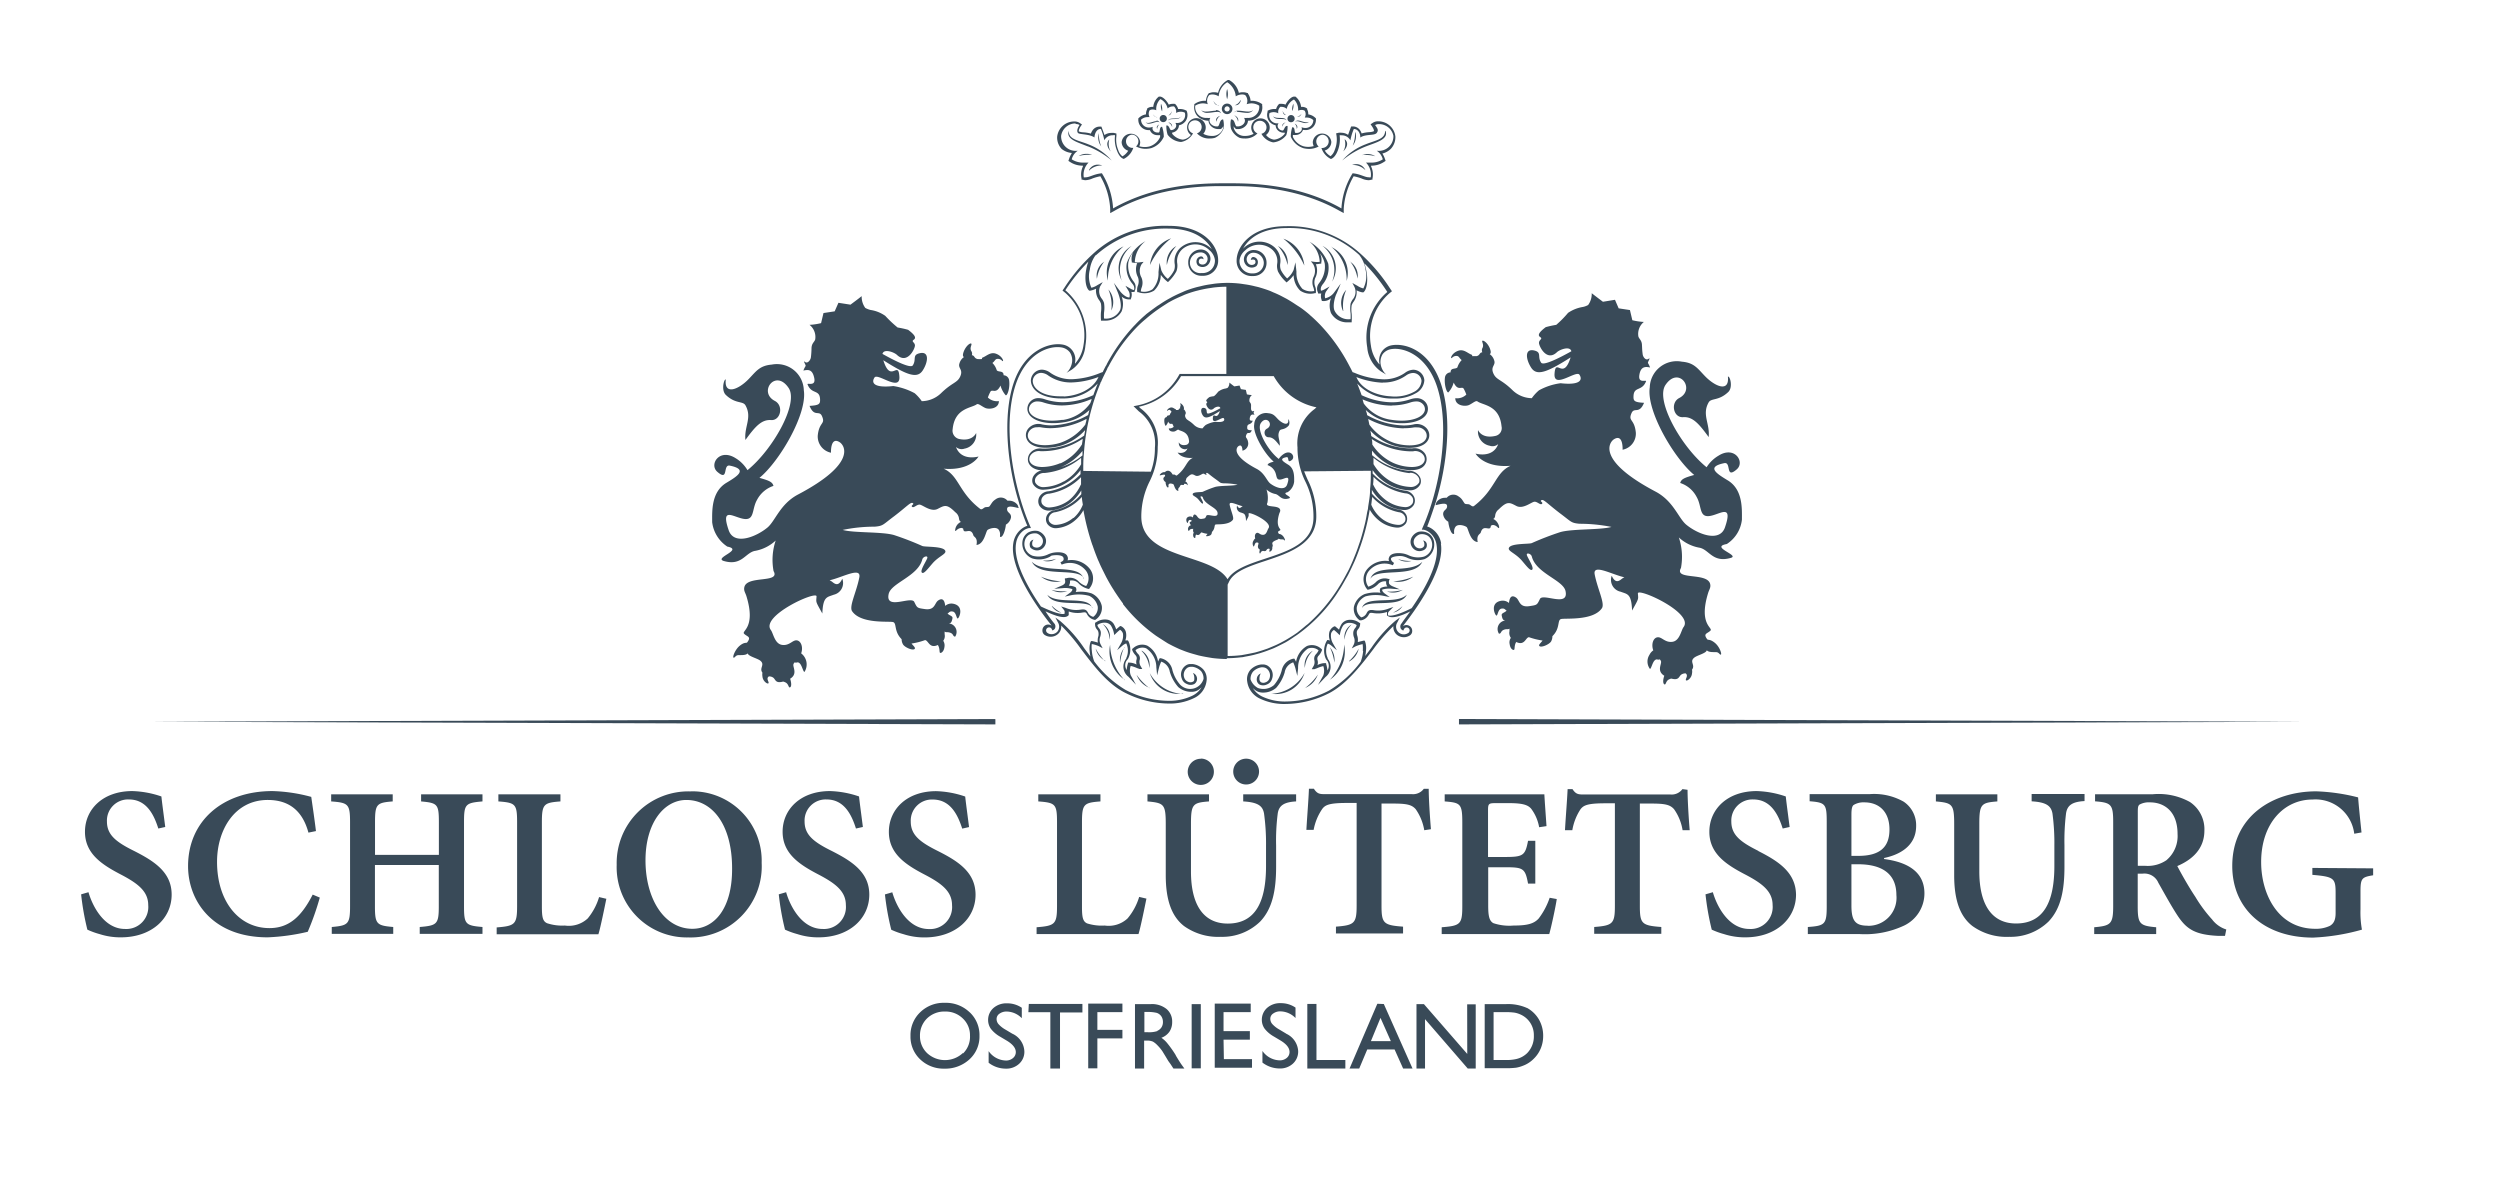
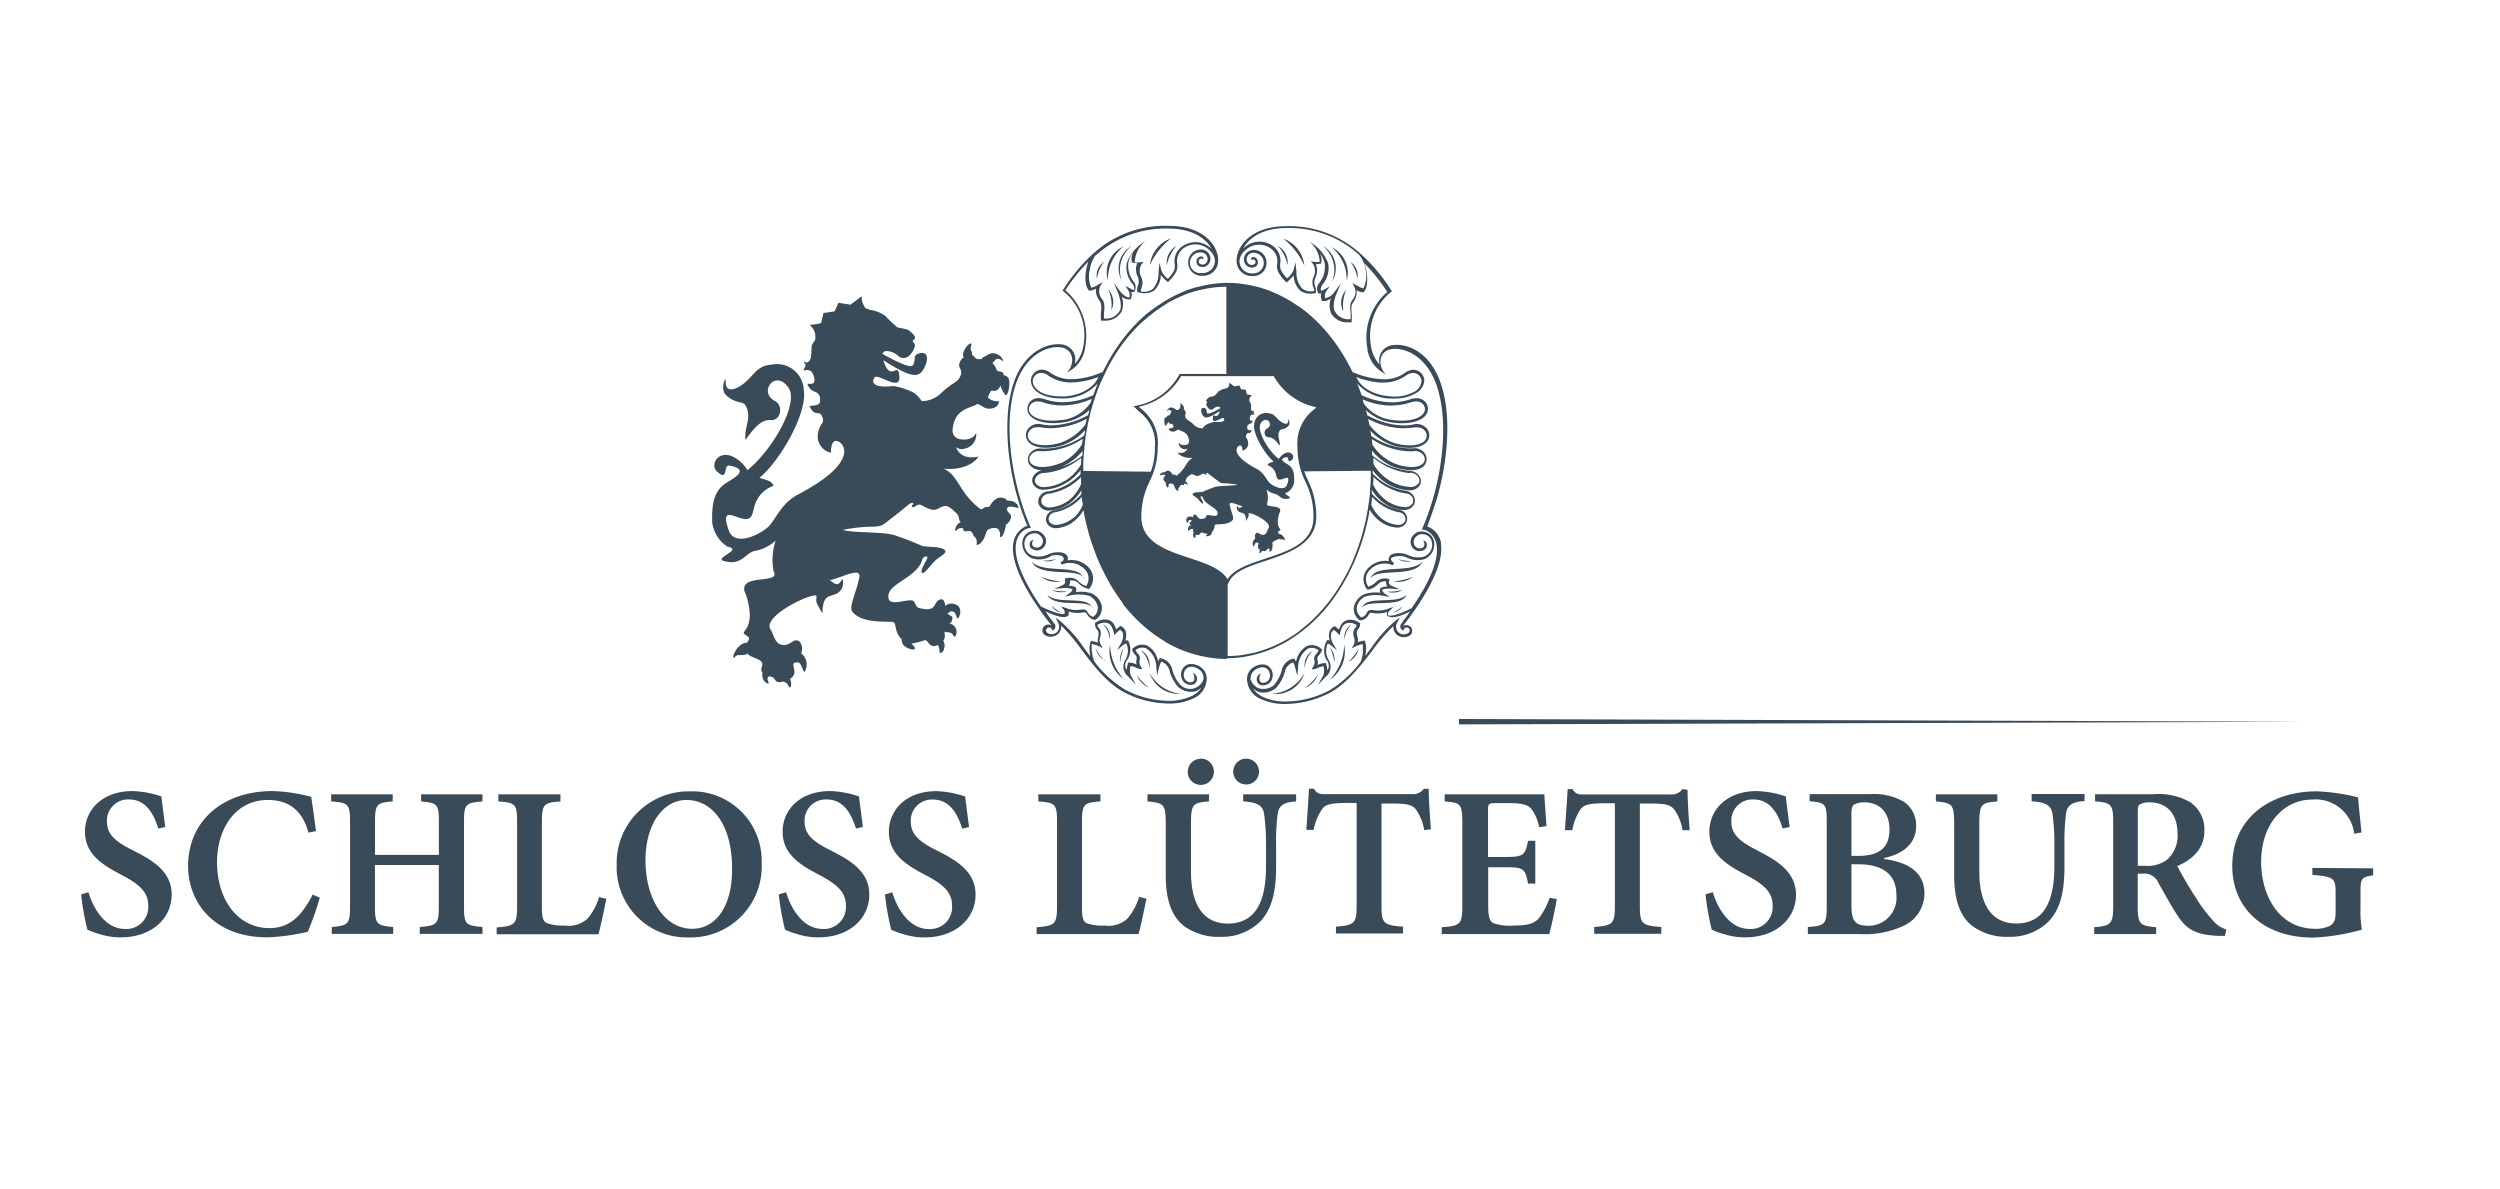
<svg xmlns="http://www.w3.org/2000/svg" id="Ebene_1" data-name="Ebene 1" viewBox="0 0 292.45 139.07">
  <defs>
    <style>.cls-1{fill:#394a58;}</style>
  </defs>
  <path id="Wappen" class="cls-1" d="M159.32,71.14c.58-1.16,4.5.1,5.25-1.58C163.33,70.81,159.75,69.56,159.32,71.14Zm2.93-1.94A2.18,2.18,0,0,0,164.1,69,5.51,5.51,0,0,1,162.25,69.2ZM163,68a2.82,2.82,0,0,0,2.32-.54A6.89,6.89,0,0,1,163,68Zm-18.78-7.2c.16-.24-.22-1-.37-1.72-.12-.57.87,0,1.52.14l-.12.07c-.17.14-.34.26-.53-.15a.61.61,0,0,0,.46.82c.32.13.55.07.58,1,.35-.64.32-.56.3-.88s2.87,1,2.32,1.73c-.12.15-.19.7-.57.75s-.53-.26-.75-.23-.33.35-.22.66a.56.56,0,0,0-.19.23.62.62,0,0,0,0,.72c.07,0,.13-.33.24-.43s.15,0,.26-.05a.23.23,0,0,1,.07.11c0,.16-.23.49.16.73-.06.18-.08.39,0,.44s.07-.15.21-.24a.94.94,0,0,1,.15-.06c.4.11.38-.1.5-.2a.4.4,0,0,1,.23-.06l.06.07c0,.12-.1.24,0,.29a.41.41,0,0,0,.3-.36.61.61,0,0,0,0-.19c.18-.24-.16-.4.12-.62s.6-.22.63-.37c.11.12.35.09.49.1s.17.15.23.12-.07-.41-.32-.61-.34-.11-.38-.17c-.22-.3,0-.28.16-.42s-.61-.29-.12-1.92c.06-.19.16-.28.11-.47-.15-.6-1.85-.18-1.49-.81a3.05,3.05,0,0,0-.11-1.56,2.19,2.19,0,0,0,1,.52c.52.07.69.81,1.64.52.5-.16-1-.55-.17-.72a1.67,1.67,0,0,0,.77-1.24c0-.54.07-1.54-.73-2-.56-.35-1.1-.68-.17-.86.38-.08,0,.83.64.32.42-.37-.1-1.23-.93-.71a2,2,0,0,0-.61.6c-1.28-1-2.63-3.38-2.1-4.19.67-1,1.57.2.71.65-.46.24-.3,1,.19,1s.81.33,1.31,1c.07-.69-.36-1.14,0-1.78.14-.23.51-.05,1-.53.26-.24.09-.83,0-.78.09.83-.66.51-1.18,0-.37-.38-.54-.67-1.16-.72a1.38,1.38,0,0,0-1.64,1.3C146.51,50.75,148,53.19,149,54c-.52.15-.67.22-.72.41a1.5,1.5,0,0,1,.84.71c.3.53.07,1.18.88.93.47-.15.95-.46.57.63-.27.79-1.41.33-2-.14-.4-.34-.65-1.21-1.56-1.69-3-1.58-2.38-2.51-2.12-2.67.47-.3.45.54.45.54a.86.86,0,0,0,.68-.87c-.07-.72-.41-.56-.22-1s.39.08.64-.52c-.51,0-.55-.1-.54-.35,0-.5.45-.22.64-.75,0-.08-.41.12-.34-.32s.3-.46.55-.38l-.11-.23c0-.05.16-.31,0-.21s-.28-.1-.29-.24,0-.35,0-.42c0-.28-.13-.32-.19-.47a.81.81,0,0,1,.29-.75,2.55,2.55,0,0,1-.59-.08l-.12-.52-.58-.09L145,45.1l-.61.1c-.17-.12-.35-.26-.58-.45a.89.89,0,0,1-.18.6.9.9,0,0,1-.27.1,1.82,1.82,0,0,0-.75.3c-.09,0-.35.44-.62.6-.06,0-.45.06-.54.12-.32.25-.43.41-.28.51s-.06.13-.06.3.39,1,.91.47c.13-.12.67-.34.74,0-.64.36-1.44.76-1.55.58s.05-.52-.35-.61-.45.42-.16.87.78.28,2-.51c-.38,1.22-.76,0-.82.84s1.11-.2,1.27,0,.09.55-1,.42a3.48,3.48,0,0,0-1.1.37,1.88,1.88,0,0,0-.37.4,1.43,1.43,0,0,1-1-.4c-.59-.58-.84-.52-1-.88s.13-.4,0-.65a.57.57,0,0,0-.23-.32c.07,0,.07-.13,0-.31s-.35-.42-.38-.37.1.21,0,.38a.24.24,0,0,0,0,.2c-.16,0-.1.15-.29.2a2.11,2.11,0,0,1-.23,0,.06.06,0,0,0,0-.08c-.19-.06-.38-.29-.66-.19s-.4.33-.37.37.07-.09.24-.11.16.11.3.22a.84.84,0,0,0-.22.37c-.09.1-.35,0-.35.25a.3.3,0,0,0-.28.26c-.05.38.09.79.17.76a1.17,1.17,0,0,0,.27-.5c.23.49.44.13.53.34s.1.22.12.28a.71.71,0,0,1-.57.18c0,.39.51.42.7.35s.35-.25.43-.19c.28.2,1.12.19,1.23,1.28a.42.42,0,0,1-.33.49c-.7.15-.86-.3-.86-.3a.72.72,0,0,0,.59.8.45.45,0,0,0,.42-.09c-.28.75-1.15.49-1.15.49s.39.73,1.78.62c-.79.36-.75,1.19-1.86,2.05-.1.07-.19-.07-.28-.09s-.16,0-.2,0-.13-.24-.31-.36a.44.44,0,0,0-.61.07h-.08c-.32,0-.57.32-.53.37s.6-.19.62,0-.21.19-.2.42a.5.5,0,0,0,.26.37c0,.27.14.66.28.63s0-.16.08-.35.49-.08.57,0,.18.73.57.76c-.08-.38.13-.4.16-.49.13-.46.49,0,.51-.34a.29.29,0,0,1,.14,0c.19,0,.23.19.28.15a.52.52,0,0,0-.31-.46s.08,0,.11-.15a.44.44,0,0,1,.19-.34c.44-.42.55-.35.9-.17s.77-.21.92-.22.3.19.38.11-.13-.12,0-.19.27.15,1,.67.55.49,1,.54a8.11,8.11,0,0,1,1.64.16c-.56.16-2,.09-2.62.26a12.58,12.58,0,0,0-1.45.57c-.14.06-1.09,0-1.17.24s.34.27.67.67.45.54.52.44-.2-.54-.27-.71.21-.11.25,0c.22.85,1.61,1.19,1.72,1.77.17.83-1.16.08-1.3.4s-.14.3-.54.36-.49-.3-.67-.44-.33-.08-.36.28a.47.47,0,0,0-.4-.12c-.61.11-.31.76-.24.76s.07-.32.25-.35.19.07.27.1c-.12.11-.28.12-.26.24s.11.24.18.26a.46.46,0,0,0-.32.67c.13,0,.08-.12.24-.19s.24,0,.3-.07a1.1,1.1,0,0,1,0,.16.42.42,0,0,0,.08.32.39.39,0,0,0-.07.31c0,.26.19.33.23.3s0-.23.11-.4c.44.21.48-.24.65-.25a3.09,3.09,0,0,0,.69.17c-.07.11-.2.21-.17.26s.5,0,.61-.21a.62.62,0,0,0,.07-.27c.41-.4.24-.81.43-.87S143.77,61.45,144.23,60.79ZM143.56,77a14.71,14.71,0,0,0,1.63-.11c.19,0,.37-.06.55-.09q.52-.09,1-.21l.62-.17c.32-.1.63-.2.94-.32s.4-.15.6-.23.63-.29.94-.45l.53-.27c.35-.2.69-.42,1-.64l.35-.23a18.47,18.47,0,0,0,3.86-3.7l.05-.07q.54-.69,1-1.44l.12-.18c.3-.47.58-1,.85-1.46l.13-.24c.25-.49.49-1,.72-1.51l.12-.28c.22-.53.42-1.07.61-1.62l.09-.27c.21-.62.39-1.25.55-1.9a.43.43,0,0,0,0,0c.16-.65.3-1.3.41-2a4.29,4.29,0,0,0,1,1.21,3.75,3.75,0,0,0,2.17.9,1.24,1.24,0,0,0,1.07-.51,1.06,1.06,0,0,0,.05-.95,1.14,1.14,0,0,0-.94-.65,5.64,5.64,0,0,1-3.1-1.87c0-.15,0-.29,0-.44a5.06,5.06,0,0,0,1.36,1.5,4.44,4.44,0,0,0,2.36.86,1.29,1.29,0,0,0,1.19-.6,1.06,1.06,0,0,0,0-1,1.3,1.3,0,0,0-1.09-.67,6.69,6.69,0,0,1-3.73-2V55a5.84,5.84,0,0,0,1.81,1.64,5.32,5.32,0,0,0,2.41.71,1.34,1.34,0,0,0,1.36-.7,1,1,0,0,0-.11-.94,1.44,1.44,0,0,0-1.26-.64,7.69,7.69,0,0,1-4.28-1.83c0-.17,0-.35,0-.53a6.25,6.25,0,0,0,2.33,1.82,6,6,0,0,0,2.22.47c1,0,1.6-.33,1.8-1a1.17,1.17,0,0,0-.2-1,1.49,1.49,0,0,0-1.43-.55A8.3,8.3,0,0,1,160.4,51c0-.22-.06-.43-.1-.63A6.38,6.38,0,0,0,163,52.11a6.2,6.2,0,0,0,1.85.28c1.31,0,2.16-.46,2.33-1.26a1.21,1.21,0,0,0-.27-1,1.54,1.54,0,0,0-1.59-.47,5.65,5.65,0,0,1-1.11.11,9.19,9.19,0,0,1-4.29-1.21c0-.2-.1-.39-.15-.6a5.46,5.46,0,0,0,3,1.45,7.44,7.44,0,0,0,1.25.1c1.67,0,2.85-.58,3-1.47a1.21,1.21,0,0,0-.27-1,1.32,1.32,0,0,0-1.05-.46,2.35,2.35,0,0,0-.75.14,6.85,6.85,0,0,1-2.11.34,8.64,8.64,0,0,1-3.56-.83c-.16-.47-.34-.92-.52-1.37a5.41,5.41,0,0,0,3.87,1.76h.43a4.78,4.78,0,0,0,2.56-.62,1.83,1.83,0,0,0,1-1.52,1.33,1.33,0,0,0-1.27-1.23,1.75,1.75,0,0,0-1,.37,4.23,4.23,0,0,1-2.53.75,9.52,9.52,0,0,1-3.35-.75l-.25-.09c-.11-.24-.23-.47-.35-.69l-.11-.21a21,21,0,0,0-3.19-4.49l-.14-.15c-.38-.39-.77-.77-1.18-1.12l-.09-.09c-.44-.37-.88-.72-1.34-1l-.2-.13c-.37-.25-.75-.49-1.14-.71l-.42-.22a11.21,11.21,0,0,0-1.11-.52l-.33-.15c-.47-.18-.94-.33-1.43-.47l-.43-.1a10.74,10.74,0,0,0-1.13-.22l-.47-.07a13.3,13.3,0,0,0-1.55-.1h0a13.61,13.61,0,0,0-1.56.1l-.46.07a10.74,10.74,0,0,0-1.13.22l-.43.1c-.48.13-1,.29-1.44.47l-.31.14c-.38.16-.76.34-1.13.53l-.4.22c-.4.22-.78.46-1.16.72l-.18.11q-.69.49-1.35,1l-.08.08a14.14,14.14,0,0,0-1.19,1.14l-.14.14a21,21,0,0,0-3.19,4.49c0,.07-.07.14-.11.2-.12.23-.24.46-.35.7l-.25.09a9.52,9.52,0,0,1-3.35.75,4.23,4.23,0,0,1-2.53-.75,1.75,1.75,0,0,0-1-.37,1.33,1.33,0,0,0-1.28,1.23c0,1.26,1.45,2.14,3.53,2.14h.43a5.41,5.41,0,0,0,3.87-1.76c-.18.45-.36.9-.52,1.37a8.6,8.6,0,0,1-3.56.83,6.85,6.85,0,0,1-2.11-.34,2.35,2.35,0,0,0-.75-.14,1.28,1.28,0,0,0-1,.46,1.22,1.22,0,0,0-.28,1c.17.89,1.36,1.47,3,1.47a7.49,7.49,0,0,0,1.24-.1,5.52,5.52,0,0,0,3-1.44l-.15.59a9.19,9.19,0,0,1-4.29,1.21,5.47,5.47,0,0,1-1.1-.11,1.55,1.55,0,0,0-1.6.47,1.2,1.2,0,0,0-.27,1c.17.8,1,1.26,2.33,1.26a6.2,6.2,0,0,0,1.85-.28,6.38,6.38,0,0,0,2.72-1.78c0,.2-.07.41-.1.63a8.23,8.23,0,0,1-4.92,1.53,1.49,1.49,0,0,0-1.43.55,1.17,1.17,0,0,0-.2,1c.2.62.84,1,1.8,1a6,6,0,0,0,2.22-.47,6.33,6.33,0,0,0,2.33-1.81c0,.17,0,.35,0,.52A7.69,7.69,0,0,1,122.19,55a1.46,1.46,0,0,0-1.26.64,1,1,0,0,0-.11.94,1.34,1.34,0,0,0,1.36.7,5.32,5.32,0,0,0,2.41-.71A5.84,5.84,0,0,0,126.4,55v.47a6.65,6.65,0,0,1-3.73,2,1.3,1.3,0,0,0-1.09.67,1.08,1.08,0,0,0,0,1,1.3,1.3,0,0,0,1.19.59,4.5,4.5,0,0,0,2.37-.86,5.17,5.17,0,0,0,1.35-1.5c0,.15,0,.29,0,.44a5.64,5.64,0,0,1-3.1,1.87,1.14,1.14,0,0,0-.94.65,1,1,0,0,0,.06.95,1.21,1.21,0,0,0,1.06.51,3.75,3.75,0,0,0,2.17-.9,4.29,4.29,0,0,0,1-1.21,27.33,27.33,0,0,0,1,3.94,1.8,1.8,0,0,0,.08.21c.19.57.4,1.12.62,1.66l.12.26c.22.53.47,1,.73,1.53l.12.24c.27.5.55,1,.85,1.46a1.74,1.74,0,0,1,.11.18c.33.5.67,1,1,1.44l0,.07a18.47,18.47,0,0,0,3.86,3.7l.35.23c.34.22.68.44,1,.64.17.1.34.18.51.27s.63.31.95.45l.59.23c.32.12.64.22,1,.32l.61.17c.35.08.7.15,1.06.21l.54.09a14.71,14.71,0,0,0,1.63.11Zm21.35-21.69a1.11,1.11,0,0,1,1,.49.72.72,0,0,1,.1.64,1.11,1.11,0,0,1-1.08.52,5.09,5.09,0,0,1-2.26-.67,5.53,5.53,0,0,1-2-2h0c0-.25,0-.5,0-.74A8,8,0,0,0,164.91,55.35Zm-4.24.47a6.82,6.82,0,0,0,3.72,1.93,1,1,0,0,1,.85.5.81.81,0,0,1,0,.68,1,1,0,0,1-.92.43,4.15,4.15,0,0,1-2.18-.8,4.85,4.85,0,0,1-1.52-1.86h0C160.66,56.41,160.67,56.11,160.67,55.82Zm4.68-3a1.2,1.2,0,0,1,1.14.43.82.82,0,0,1,.16.68c-.21.64-1,.74-1.5.74a5.63,5.63,0,0,1-2.1-.45A5.78,5.78,0,0,1,160.53,52l0,0c0-.22,0-.43-.07-.65A8.46,8.46,0,0,0,165.35,52.8Zm-4.83,5.35a5.74,5.74,0,0,0,3.11,1.79.86.86,0,0,1,.7.46.69.69,0,0,1,0,.65.88.88,0,0,1-.8.37,3.46,3.46,0,0,1-2-.82,4.1,4.1,0,0,1-1.12-1.54C160.45,58.76,160.48,58.46,160.52,58.15Zm-36.08-1.82a5.09,5.09,0,0,1-2.26.67,1.09,1.09,0,0,1-1.07-.52.7.7,0,0,1,.09-.65,1.13,1.13,0,0,1,1-.48,7.93,7.93,0,0,0,4.27-1.77q0,.38,0,.75h0A5.53,5.53,0,0,1,124.44,56.33Zm2,.37A4.92,4.92,0,0,1,125,58.56a4.21,4.21,0,0,1-2.19.8,1,1,0,0,1-.92-.43.81.81,0,0,1,0-.68,1,1,0,0,1,.85-.5,6.82,6.82,0,0,0,3.72-1.93c0,.29,0,.59,0,.88Zm-2.41-2.5a5.63,5.63,0,0,1-2.1.45c-.47,0-1.29-.1-1.5-.74a.82.82,0,0,1,.16-.68,1.2,1.2,0,0,1,1.14-.43,8.51,8.51,0,0,0,4.92-1.45c0,.22-.06.43-.08.65v0A5.86,5.86,0,0,1,124.06,54.2Zm1.52,6.4a3.44,3.44,0,0,1-2,.82.89.89,0,0,1-.8-.37.67.67,0,0,1,0-.64.85.85,0,0,1,.7-.47,5.74,5.74,0,0,0,3.11-1.79c0,.3.07.61.11.91A4,4,0,0,1,125.58,60.6Zm38.65-10.49A6.28,6.28,0,0,0,165.4,50a1.69,1.69,0,0,1,.38,0,1.09,1.09,0,0,1,.9.39.9.9,0,0,1,.21.71c-.19.92-1.48,1-2,1a6.32,6.32,0,0,1-1.76-.27,6,6,0,0,1-2.94-2.15l0,0c-.05-.22-.09-.45-.14-.67A9.33,9.33,0,0,0,164.23,50.11Zm-1.39-2.66a6.91,6.91,0,0,0,2.21-.36,2.27,2.27,0,0,1,.65-.11,1,1,0,0,1,.8.34.86.86,0,0,1,.21.69c-.14.73-1.23,1.22-2.71,1.22a8.09,8.09,0,0,1-1.2-.1,4.78,4.78,0,0,1-3.24-1.91l0,0c-.05-.16-.09-.32-.14-.48A8.8,8.8,0,0,0,162.84,47.45Zm-1.07-2.68a4.58,4.58,0,0,0,2.72-.81,1.5,1.5,0,0,1,.83-.31,1,1,0,0,1,1,.92,1.54,1.54,0,0,1-.82,1.26,4.76,4.76,0,0,1-2.8.55c-1.61-.08-3.41-.82-4-2.25A9.63,9.63,0,0,0,161.77,44.77Zm-1.38,10.32c0,.72,0,1.44-.09,2.15a.37.37,0,0,1,0,.11c0,.67-.13,1.32-.23,2,0,.2-.07.4-.11.59-.08.48-.17,1-.28,1.42l-.15.59c-.12.46-.25.92-.39,1.36l-.18.52c-.15.47-.33.93-.51,1.37l-.17.42c-.21.48-.43,1-.67,1.41l-.15.28c-.27.51-.55,1-.86,1.48a.75.75,0,0,1-.07.12A19.78,19.78,0,0,1,153,73l-.26.2c-.33.29-.68.56-1,.82l-.46.31c-.3.19-.6.38-.91.56l-.56.3c-.29.15-.58.29-.88.41l-.62.26q-.45.16-.9.3c-.21.06-.42.13-.64.18s-.67.14-1,.2l-.55.1a14.35,14.35,0,0,1-1.61.1h0V68.39l.15-.31c.56-1.24,2.39-1.85,4.33-2.49,2.76-.92,5.89-2,5.89-5.16a9.48,9.48,0,0,0-1-4.29q-.23-.51-.42-1Zm-35.93-8.71h-.41c-2.11,0-3.21-.91-3.21-1.82a1,1,0,0,1,1-.92,1.5,1.5,0,0,1,.82.31,4.58,4.58,0,0,0,2.72.81,9.63,9.63,0,0,0,3.15-.64C127.87,45.56,126.06,46.3,124.46,46.38Zm-.15,2.75a8.07,8.07,0,0,1-1.19.1c-1.49,0-2.58-.49-2.72-1.22a.9.9,0,0,1,.21-.69,1,1,0,0,1,.8-.34,2.27,2.27,0,0,1,.65.11,6.91,6.91,0,0,0,2.21.36,8.77,8.77,0,0,0,3.45-.76c0,.16-.09.32-.14.48l0,0A4.78,4.78,0,0,1,124.31,49.13ZM124,51.81a6.32,6.32,0,0,1-1.76.27c-.54,0-1.82-.1-2-1a.9.9,0,0,1,.21-.71,1.11,1.11,0,0,1,.9-.39,1.69,1.69,0,0,1,.38,0,6.28,6.28,0,0,0,1.17.11A9.29,9.29,0,0,0,127.1,49c0,.22-.09.45-.14.67v0A6.15,6.15,0,0,1,124,51.81Zm2.72,3.28c0-.73,0-1.46.09-2.17a.38.38,0,0,1,0-.1,26.06,26.06,0,0,1,1.92-8s0-.09.07-.14c.22-.53.47-1,.73-1.54,0-.09.09-.18.14-.27.27-.52.56-1,.87-1.51l0,0a20.4,20.4,0,0,1,2.19-2.82l.19-.2q.53-.55,1.08-1l.15-.13c.42-.36.85-.69,1.29-1l.26-.18c.34-.23.69-.45,1-.65l.44-.24c.35-.18.7-.34,1.05-.49l.36-.16a12.57,12.57,0,0,1,1.39-.46l.44-.11c.36-.08.73-.16,1.09-.21l.46-.07a13.1,13.1,0,0,1,1.53-.1v10.2H138l-.05.08a7.18,7.18,0,0,1-5.06,3.64l-.29.06.21.2.42.41a4.68,4.68,0,0,1,1.87,4.25,7.88,7.88,0,0,1-.48,2.8Zm12.46,10.2c-2.79-.92-5.67-1.88-5.67-4.86a9.22,9.22,0,0,1,1-4.17,8.92,8.92,0,0,0,.92-4,5,5,0,0,0-2-4.48l-.21-.2A7.5,7.5,0,0,0,138.16,44H149a7.47,7.47,0,0,0,5,3.65l-.22.2a5,5,0,0,0-2,4.48,8.92,8.92,0,0,0,.92,4,9.22,9.22,0,0,1,.95,4.17c0,3-2.88,3.94-5.67,4.86-1.87.62-3.64,1.21-4.38,2.4C142.82,66.5,141.05,65.91,139.18,65.29Zm24.88,5.62a4.11,4.11,0,0,1-1.1.75A1.6,1.6,0,0,0,164.06,70.91Zm-.5-5.5a1.9,1.9,0,0,0,1.55.21A4.84,4.84,0,0,1,163.56,65.41Zm2.82.31c-1.47,1.49-5.54.12-6.07,2C161,66.33,165.47,67.7,166.38,65.72Zm-13.76,13v0S152.62,78.71,152.62,78.73Zm0,1.78a2.67,2.67,0,0,0,1.54-1.58A6.6,6.6,0,0,1,152.63,80.51Zm.92-4.36a1.94,1.94,0,0,0-.9,2A3.08,3.08,0,0,1,153.55,76.15Zm4.54-3.07a1.72,1.72,0,0,0-.79,1.76A2.73,2.73,0,0,1,158.09,73.08Zm-2.51,2.66a5.5,5.5,0,0,1,.52,1.78A2.22,2.22,0,0,0,155.58,75.74Zm-.05,3.82a4,4,0,0,0,1.72-4.15A6.21,6.21,0,0,1,155.53,79.56Zm-6.82,1.6a3.54,3.54,0,0,0,3.91-2.43A4.68,4.68,0,0,1,148.71,81.16Zm1.41-53.24a8.38,8.38,0,0,1,2.47,3.15A3.72,3.72,0,0,0,150.12,27.92Zm-.62.86A4.75,4.75,0,0,1,150.62,31,2.22,2.22,0,0,0,149.5,28.78Zm5.23,0a3.59,3.59,0,0,1,1.11,4.17A3,3,0,0,0,154.73,28.77Zm1,.1a4.9,4.9,0,0,1,1.81,4A3.35,3.35,0,0,0,155.68,28.87Zm2.22,1.72a4.24,4.24,0,0,1,.86,2A1.94,1.94,0,0,0,157.9,30.59Zm-.8,5.78a4.75,4.75,0,0,1,.34-2.46A2.23,2.23,0,0,0,157.1,36.37Zm.7,41a2.21,2.21,0,0,0,1.1-1.49A5.4,5.4,0,0,1,157.8,77.35Zm10.75-13.77a2.54,2.54,0,0,0-1.19-1.81,1.86,1.86,0,0,0-.45-.2c.33-.77,1-2.86,1-2.82,1.35-4.41,1.93-9.87.63-13.81s-4.11-4.83-5.71-4.58a1.8,1.8,0,0,0-1.2.71,1.86,1.86,0,0,0-.3,1.44.36.36,0,0,0,0,.1,4.12,4.12,0,0,1-1-2.2,6.61,6.61,0,0,1,2.14-6.1l.32-.26-.23-.34a20.16,20.16,0,0,0-3.48-4.08l0,0h0a12.41,12.41,0,0,0-8.69-3.19c-4.2,0-5.77,2.48-5.77,4a1.76,1.76,0,0,0,1.88,1.83,1.53,1.53,0,0,0,1.62-1.57,1.47,1.47,0,0,0-1.44-1.47,1.12,1.12,0,0,0-1.14.72,1,1,0,0,0,.32,1.16.92.92,0,0,0,1.07,0,.7.7,0,0,0,.16-.62.57.57,0,0,0-.47-.44c-.31-.05-.34.34-.34.34s.51-.18.54.17a.31.31,0,0,1-.09.3.57.57,0,0,1-.68,0,.73.73,0,0,1-.21-.81.8.8,0,0,1,.84-.5,1.21,1.21,0,0,1,1.12,1.15,1.23,1.23,0,0,1-1.3,1.26A1.44,1.44,0,0,1,145,30.46a1.8,1.8,0,0,1,.65-1.16,2.34,2.34,0,0,1,3.1-.16,1.82,1.82,0,0,1,.65,1.74,1.9,1.9,0,0,0,.1.88,4.36,4.36,0,0,0,.89,1.17l.1.11.12-.09a4.36,4.36,0,0,0,.72-.76A2.61,2.61,0,0,0,152.1,34a2.13,2.13,0,0,0,1.73.29h.1l0-.1a1.33,1.33,0,0,0-.08-.66,1.41,1.41,0,0,1,0-1,1.92,1.92,0,0,0,.08-1.62,4,4,0,0,0,.54-.07l.09,0,0-.09a1.65,1.65,0,0,0-.17-1.13,2.88,2.88,0,0,1,.58,1.23,3,3,0,0,1-.62,2.21l-.12.17a1,1,0,0,0-.05,1l0,.1h.1a.87.87,0,0,0,.28,0,1.26,1.26,0,0,0,.06.8l0,.08h.08a1.23,1.23,0,0,0,1-.33,2.48,2.48,0,0,0,0,1.74,2.15,2.15,0,0,0,1.88,1.09l.42,0,.12,0v-.13a6.36,6.36,0,0,0,0-.87,3.43,3.43,0,0,1,0-1,1.77,1.77,0,0,1,.2-.38,1.89,1.89,0,0,0,.37-1.37,2.4,2.4,0,0,0,.67.24l.07,0,.06,0c.46-.37.54-1.55.35-2.49a6,6,0,0,0-.25-.92,21,21,0,0,1,2.63,3.26l.07.11-.09.07a7,7,0,0,0-2.26,6.41,3.81,3.81,0,0,0,1.59,2.8l.63.38a2.14,2.14,0,0,1-.65-1.19,1.73,1.73,0,0,1,.24-1.21,1.57,1.57,0,0,1,1-.58c1.49-.24,4.14.72,5.35,4.37,1.59,4.81.34,12-1.71,16.57l-.07.18.19,0a1.65,1.65,0,0,1,.54.21,2.22,2.22,0,0,1,1,1.59c.36,2.14-1.44,5.26-2.91,7.38-1.73.88-2.53.95-2.77.84v-.13a.4.4,0,0,1,.08-.3L163,71l-.5.17a3.35,3.35,0,0,1-1.75.22c-.6-.11-.73.06-.88.33a.89.89,0,0,1-.63.5,1.28,1.28,0,0,1-.52-1.21,1.81,1.81,0,0,1,1-1.24,4.57,4.57,0,0,1,2.12-.07l.73.15-.6-.43s-.35-.27-.27-.45a2.8,2.8,0,0,1,1.1-.1l.95.07-.88-.37a1,1,0,0,1-.36-.27.64.64,0,0,1,0-.43l.05-.15-.16,0a1.44,1.44,0,0,0-1.48.41,2.25,2.25,0,0,1-.85.5,1.51,1.51,0,0,1,.11-1.89,2.37,2.37,0,0,1,2.75-.61l.15-.28c-.16-.09-.42-.31-.35-.53s1-.34,1.4-.24a3,3,0,0,1,.43.14,2.81,2.81,0,0,0,2.07.19,1.87,1.87,0,0,0,1.11-2.11,1.45,1.45,0,0,0-.63-.91,1.65,1.65,0,0,0-1.17-.18,1.41,1.41,0,0,0-.81.68,1.09,1.09,0,0,0,.29,1.36,1,1,0,0,0,1,.15.7.7,0,0,0,.47-.42c.15-.69-.42-.76-.42-.76a.76.76,0,0,1,.13.65.52.52,0,0,1-.28.24.73.73,0,0,1-.64-.09.8.8,0,0,1-.22-1,1.22,1.22,0,0,1,.62-.51,1.32,1.32,0,0,1,.92.15,1.14,1.14,0,0,1,.49.71,1.47,1.47,0,0,1-.91,1.74,2.6,2.6,0,0,1-1.86-.18,3,3,0,0,0-.48-.16c-.42-.09-1.54-.19-1.75.45a.51.51,0,0,0,0,.42,2.77,2.77,0,0,0-2.52.9,1.83,1.83,0,0,0-.07,2.36l.06.08.1,0a2.35,2.35,0,0,0,1.1-.6,1.12,1.12,0,0,1,1-.37.84.84,0,0,0,.07.5.61.61,0,0,0,.07.1,1.78,1.78,0,0,0-.8.18l0,0a.48.48,0,0,0,0,.55,4.5,4.5,0,0,0-1.85.15A2.13,2.13,0,0,0,158.38,71a1.63,1.63,0,0,0,.69,1.57l.07,0,.08,0a1.27,1.27,0,0,0,.9-.68c.1-.18.13-.24.55-.17a3.37,3.37,0,0,0,1.58-.13v.14c0,.06,0,.29,0,.29l.06,0c.44.44,1.7,0,2.66-.5-.42.59-.8,1.07-1,1.39a.53.53,0,0,0-.07.68l.1.09.15.09.08-.16a.35.35,0,0,1,.32-.21.35.35,0,0,1,.35.35.37.37,0,0,1-.18.31l-.14.07h0a.9.9,0,0,1-1.13-1.3l.31-.6-.54.4a16,16,0,0,0-2.77,3.11l-.75,1a4,4,0,0,0,.09-.62,2.35,2.35,0,0,0-.1-1.07l-.06-.11-.12,0-.68.17a1.51,1.51,0,0,0-.06-.75,1.27,1.27,0,0,1-.05-.46.66.66,0,0,1,.16-.31.91.91,0,0,0,.23-.64v-.08l-.07,0a1.75,1.75,0,0,0-1.38-.34,1.19,1.19,0,0,0-.71.45,3.19,3.19,0,0,0-.31.68c-.1-.1-.24-.21-.38-.33l-.08-.06-.09,0a1.07,1.07,0,0,0-.58.66,1.73,1.73,0,0,0,.06,1l-.2-.06-.1,0-.06.09a2.31,2.31,0,0,0-.1,2.14.33.33,0,0,0,.06.08,1.06,1.06,0,0,1,.12,1.25,3.78,3.78,0,0,0-.16-.77l0-.09-.1,0a1.9,1.9,0,0,0-.91.23,1,1,0,0,0,0-.6.57.57,0,0,1,0-.29.62.62,0,0,1,.14-.22,1.8,1.8,0,0,0,.38-.62l0-.11-.09-.07a1.6,1.6,0,0,0-1.66-.32,2.61,2.61,0,0,0-1.28,1.88c0-.1-.09-.19-.13-.29l-.06-.11-.12,0a1.76,1.76,0,0,0-1.37,1.4,4.35,4.35,0,0,1-.9,1.69,1.89,1.89,0,0,1-1.88.34,1.86,1.86,0,0,1-.86-1,1.33,1.33,0,0,1,.29-.91,1.73,1.73,0,0,1,1-.51l.12,0h0a1,1,0,0,1,.38.09,1,1,0,0,1,.42,1.22.71.71,0,0,1-.44.44.62.62,0,0,1-.55,0,.47.47,0,0,1-.18-.38,1.15,1.15,0,0,1,.16-.65.72.72,0,0,0-.47.62.69.69,0,0,0,.32.68,1,1,0,0,0,.84,0,1,1,0,0,0,.62-.66,1.28,1.28,0,0,0-.59-1.59,1.4,1.4,0,0,0-.35-.1h-.33a2.1,2.1,0,0,0-1.25.62,1.68,1.68,0,0,0-.38,1.38,2.58,2.58,0,0,0,1.5,2,6.54,6.54,0,0,0,3,.62,11.49,11.49,0,0,0,5.17-1.31c2-1.08,3.65-3.21,5.07-5.08A20.19,20.19,0,0,1,163,73.24a1.17,1.17,0,0,0,.28.89,1.28,1.28,0,0,0,1.58.24.61.61,0,0,0,.34-.59.68.68,0,0,0-1.08-.53l.08-.12C165.32,71.68,169.08,66.69,168.55,63.58Zm-9.06-29.85a2.09,2.09,0,0,1-.71-.3l-.16-.09-.46-.26.24.46a1.36,1.36,0,0,1-.21,1.48,2.09,2.09,0,0,0-.24.47,3.81,3.81,0,0,0,0,1.13,5.39,5.39,0,0,1,0,.69,1.8,1.8,0,0,1-1.84-.92c-.31-.52,0-1.7.22-2.1l.47-1.14-.74,1a1.72,1.72,0,0,1-1.08.72h0a1,1,0,0,1,.11-.8l.41-.58-.62.35a1.26,1.26,0,0,1-.39.15.72.72,0,0,1,.09-.58.76.76,0,0,1,.08-.13,3,3,0,0,0,.68-2.45,4.89,4.89,0,0,0-2.19-2.57,3.21,3.21,0,0,1,1.19,2.35,2.53,2.53,0,0,1-.64,0l-.39-.06.25.31a1.56,1.56,0,0,1,.05,1.54,1.57,1.57,0,0,0,0,1.22,2.72,2.72,0,0,1,.09.4,1.8,1.8,0,0,1-1.38-.25,2.75,2.75,0,0,1-.7-2l-.12-1.1-.21.88a2.6,2.6,0,0,1-.76,1,3.67,3.67,0,0,1-.74-1,1.6,1.6,0,0,1-.07-.73,2.1,2.1,0,0,0-.77-2,2.67,2.67,0,0,0-3.49.16.73.73,0,0,1-.08.09c.64-1.21,2.2-2.41,5.08-2.41a12.08,12.08,0,0,1,8.5,3.14,3.51,3.51,0,0,1,.74,1.74A3.17,3.17,0,0,1,159.49,33.73Zm-.07,42.4a4.63,4.63,0,0,1-.29,1.27,12.83,12.83,0,0,1-3.71,3.37,11.09,11.09,0,0,1-5,1.27,6.22,6.22,0,0,1-2.81-.58,2.65,2.65,0,0,1-1.1-1,2,2,0,0,0,.49.38,1.54,1.54,0,0,0,.73.16,2.34,2.34,0,0,0,1.51-.55,4.71,4.71,0,0,0,1-1.81,1.5,1.5,0,0,1,1-1.18,4.47,4.47,0,0,1,.26.71l.22.88.09-.9A2.71,2.71,0,0,1,153,75.87a1.24,1.24,0,0,1,1.25.21,1.7,1.7,0,0,1-.27.41.91.91,0,0,0-.22.35.87.87,0,0,0,0,.43.94.94,0,0,1-.16.74l-.15.27.31,0,.28-.1a4,4,0,0,1,.76-.26,1.63,1.63,0,0,1,0,1.09l-.62,1.11.88-.93a1.49,1.49,0,0,0,.26-2.13.43.43,0,0,0,0-.07,2,2,0,0,1,0-1.7,1.14,1.14,0,0,1,.38.2l.69.58-.45-.78a1.79,1.79,0,0,1-.23-1.18.74.74,0,0,1,.34-.42c.25.2.46.41.46.41l.21.21.06-.29a2.57,2.57,0,0,1,.34-.84.93.93,0,0,1,.51-.3,1.47,1.47,0,0,1,1.07.24.69.69,0,0,1-.18.36,1,1,0,0,0-.21.46,1.36,1.36,0,0,0,.06.57,1.09,1.09,0,0,1,0,.88l-.24.46.46-.25a4.74,4.74,0,0,1,.81-.25A3.77,3.77,0,0,1,159.42,76.13ZM140.79,30.34s0-.39-.34-.34a.58.58,0,0,0-.47.44.69.69,0,0,0,.16.62.9.9,0,0,0,1.07,0,1,1,0,0,0,.32-1.16,1.12,1.12,0,0,0-1.13-.71A1.47,1.47,0,0,0,139,30.69a1.53,1.53,0,0,0,1.62,1.57,1.76,1.76,0,0,0,1.88-1.84c0-1.56-1.57-4-5.77-4A12.41,12.41,0,0,0,128,29.57h0s0,0,0,0a20.16,20.16,0,0,0-3.48,4.08l-.23.34.32.26a6.62,6.62,0,0,1,2.14,6.11,4.12,4.12,0,0,1-1,2.19.3.3,0,0,0,0-.1,1.77,1.77,0,0,0-1.5-2.15c-1.6-.25-4.44.75-5.7,4.58s-.73,9.46.64,13.88a2.55,2.55,0,0,0,.08.28c.28.87.58,1.71.91,2.47a1.86,1.86,0,0,0-.45.2,2.58,2.58,0,0,0-1.19,1.81c-.53,3.11,3.24,8.1,4.4,9.56l.08.11a.74.74,0,0,0-.41-.13.68.68,0,0,0-.67.67.62.62,0,0,0,.34.59,1.28,1.28,0,0,0,1.58-.25,1.16,1.16,0,0,0,.28-.89,20.73,20.73,0,0,1,2.31,2.73c1.42,1.87,3,4,5.07,5.08a11.49,11.49,0,0,0,5.17,1.31,6.41,6.41,0,0,0,2.95-.62,2.55,2.55,0,0,0,1.5-2,1.66,1.66,0,0,0-.38-1.37,2.06,2.06,0,0,0-1.25-.63h-.33v0a.88.88,0,0,0-.35.1,1.27,1.27,0,0,0-.59,1.58,1,1,0,0,0,.62.66.94.94,0,0,0,.84,0,.71.71,0,0,0,.33-.67.75.75,0,0,0-.48-.63,1.18,1.18,0,0,1,.16.65c0,.16,0,.31-.18.38a.62.62,0,0,1-.55,0,.75.75,0,0,1-.44-.45,1,1,0,0,1,.42-1.22,1,1,0,0,1,.38-.08h.16a1.77,1.77,0,0,1,1,.51,1.34,1.34,0,0,1,.29.91,1.63,1.63,0,0,1-2.74.67,4.28,4.28,0,0,1-.9-1.69,1.76,1.76,0,0,0-1.37-1.4l-.12,0-.06.11-.13.28a2.57,2.57,0,0,0-1.28-1.87,1.56,1.56,0,0,0-1.65.32l-.1.07,0,.11a1.73,1.73,0,0,0,.38.61.65.65,0,0,1,.14.23.53.53,0,0,1,0,.28,1,1,0,0,0,0,.6,1.9,1.9,0,0,0-.91-.23l-.1,0,0,.09a3.3,3.3,0,0,0-.15.78,1,1,0,0,1,.11-1.25l.06-.09A2.29,2.29,0,0,0,132,75l-.06-.09-.1,0-.2,0a1.69,1.69,0,0,0,.06-1,1.07,1.07,0,0,0-.58-.67l-.09,0-.08.06-.38.32a3.15,3.15,0,0,0-.31-.67,1.15,1.15,0,0,0-.71-.46,1.79,1.79,0,0,0-1.38.34l-.07,0V73a.91.91,0,0,0,.23.64.66.66,0,0,1,.16.31,1.25,1.25,0,0,1,0,.46,1.55,1.55,0,0,0-.06.76c-.25-.08-.53-.15-.68-.18l-.12,0-.06.11a2.4,2.4,0,0,0-.1,1.08,4.41,4.41,0,0,0,.09.62c-.25-.34-.51-.67-.75-1A15.7,15.7,0,0,0,124,72.63l-.54-.39.31.59a.92.92,0,0,1-.08,1.06.93.93,0,0,1-1,.24h0l-.14-.08a.36.36,0,0,1-.18-.3.36.36,0,0,1,.35-.36.35.35,0,0,1,.32.21l.08.16.15-.09.1-.09a.53.53,0,0,0-.07-.68c-.25-.31-.63-.8-1-1.39,1,.47,2.22.94,2.66.5l.06-.05s0-.23,0-.28v-.15a3.13,3.13,0,0,0,1.58.13c.42-.07.46,0,.55.17a1.27,1.27,0,0,0,.9.68l.08,0,.07-.05a1.64,1.64,0,0,0,.69-1.57,2.11,2.11,0,0,0-1.21-1.48,4.18,4.18,0,0,0-1.85-.15.5.5,0,0,0,0-.56l0,0a1.73,1.73,0,0,0-.81-.18.34.34,0,0,0,.07-.11.81.81,0,0,0,.07-.49,1.1,1.1,0,0,1,1.06.37,2.34,2.34,0,0,0,1.09.6l.1,0,.06-.09a1.83,1.83,0,0,0-.07-2.36,2.74,2.74,0,0,0-2.52-.89.53.53,0,0,0,0-.43c-.21-.64-1.33-.54-1.75-.45a3,3,0,0,0-.48.16,2.6,2.6,0,0,1-1.86.18,1.47,1.47,0,0,1-.91-1.74,1.17,1.17,0,0,1,.49-.71,1.44,1.44,0,0,1,.92-.15,1.19,1.19,0,0,1,.62.52.78.78,0,0,1-.22,1,.7.7,0,0,1-.64.09c-.1,0-.26-.15-.28-.23a.77.77,0,0,1,.13-.66s-.57.08-.42.77c0,.19.3.36.47.42a1,1,0,0,0,1-.16,1.09,1.09,0,0,0,.3-1.35,1.48,1.48,0,0,0-.82-.69,1.71,1.71,0,0,0-1.17.18,1.45,1.45,0,0,0-.63.91,1.87,1.87,0,0,0,1.11,2.11,2.71,2.71,0,0,0,2.07-.19A3,3,0,0,1,123,65c.42-.09,1.28-.12,1.4.24s-.18.44-.35.54l.15.27a2.39,2.39,0,0,1,2.75.61,1.51,1.51,0,0,1,.11,1.89,2,2,0,0,1-.85-.5,1.41,1.41,0,0,0-1.48-.4l-.16,0,0,.15a.64.64,0,0,1,0,.43.84.84,0,0,1-.36.27l-.88.38,1-.08a2.63,2.63,0,0,1,1.1.11c.08.18-.26.44-.27.44l-.6.44.73-.16a4.72,4.72,0,0,1,2.12.07,1.81,1.81,0,0,1,1,1.24,1.29,1.29,0,0,1-.52,1.22.92.92,0,0,1-.63-.51c-.15-.26-.28-.43-.88-.33a3.25,3.25,0,0,1-1.75-.22l-.5-.16.33.41a.37.37,0,0,1,.08.3v.14c-.24.11-1,0-2.77-.84-1.47-2.12-3.27-5.25-2.91-7.39a2.24,2.24,0,0,1,1-1.59,1.64,1.64,0,0,1,.54-.2l.2,0-.08-.18c-2-4.59-3.3-11.76-1.71-16.58,1.21-3.65,3.86-4.61,5.35-4.37a1.54,1.54,0,0,1,1,.59,1.69,1.69,0,0,1,.24,1.2,2.16,2.16,0,0,1-.64,1.19l.62-.38a3.81,3.81,0,0,0,1.59-2.8,7,7,0,0,0-2.25-6.4l-.1-.08.07-.11a20.92,20.92,0,0,1,2.63-3.25,5.48,5.48,0,0,0-.25.92c-.19.93-.11,2.12.35,2.48l.06,0,.07,0a2.44,2.44,0,0,0,.67-.23,1.88,1.88,0,0,0,.37,1.36,1.31,1.31,0,0,1,.2.39,3.41,3.41,0,0,1,0,1,6.36,6.36,0,0,0,0,.87v.12l.12,0,.43,0a2.15,2.15,0,0,0,1.87-1.09,2.45,2.45,0,0,0,0-1.73,1.29,1.29,0,0,0,1,.33l.08,0,0-.07a1.2,1.2,0,0,0,.06-.8,1.26,1.26,0,0,0,.28,0h.1l0-.1a1,1,0,0,0,0-.94l-.12-.18a3,3,0,0,1-.62-2.21,2.85,2.85,0,0,1,.58-1.22,1.63,1.63,0,0,0-.17,1.12l0,.09.09,0a2.86,2.86,0,0,0,.54.07,1.94,1.94,0,0,0,.08,1.63,1.38,1.38,0,0,1,0,1,1.34,1.34,0,0,0-.08.66l0,.1.1,0A2.17,2.17,0,0,0,135,34a2.57,2.57,0,0,0,.79-1.85,4.36,4.36,0,0,0,.72.76l.12.09.1-.1a4.69,4.69,0,0,0,.89-1.17,1.93,1.93,0,0,0,.1-.88,1.86,1.86,0,0,1,.65-1.75,2.34,2.34,0,0,1,3.1.16,1.8,1.8,0,0,1,.65,1.16,1.44,1.44,0,0,1-1.56,1.52,1.21,1.21,0,1,1-.17-2.41.81.81,0,0,1,.83.5.73.73,0,0,1-.21.81.59.59,0,0,1-.68,0,.35.35,0,0,1-.09-.3C140.28,30.17,140.65,30.22,140.79,30.34Zm-13.07,45a3.71,3.71,0,0,1,.82.25l.45.24-.24-.45a1.1,1.1,0,0,1-.05-.88,1.43,1.43,0,0,0,.07-.58,1,1,0,0,0-.22-.45.77.77,0,0,1-.18-.36,1.44,1.44,0,0,1,1.07-.25.86.86,0,0,1,.51.31,2.66,2.66,0,0,1,.34.83l.06.29.21-.21s.21-.21.46-.41a.8.8,0,0,1,.34.43,1.77,1.77,0,0,1-.23,1.17l-.45.79.69-.59a1.29,1.29,0,0,1,.38-.2,2,2,0,0,1,0,1.71l0,.06a1.49,1.49,0,0,0,.26,2.13l.88.93-.62-1.11a1.63,1.63,0,0,1,0-1.09,4,4,0,0,1,.76.26l.29.1.3,0-.15-.27a1,1,0,0,1-.16-.75.71.71,0,0,0-.21-.77,1.7,1.7,0,0,1-.27-.41,1.24,1.24,0,0,1,1.25-.22,2.71,2.71,0,0,1,1.19,2.24l.09.91.22-.88a4.14,4.14,0,0,1,.26-.71,1.49,1.49,0,0,1,1,1.17,4.71,4.71,0,0,0,1,1.81,2.34,2.34,0,0,0,1.51.55,1.54,1.54,0,0,0,.73-.16,2,2,0,0,0,.49-.38,2.59,2.59,0,0,1-1.1,1,6.22,6.22,0,0,1-2.81.59,11.1,11.1,0,0,1-5-1.28A12.78,12.78,0,0,1,128,77.37a4.42,4.42,0,0,1-.28-1.28A3.23,3.23,0,0,1,127.72,75.29Zm.46-45.46a12.13,12.13,0,0,1,8.5-3.14c2.88,0,4.44,1.21,5.08,2.42a.73.73,0,0,0-.08-.09,2.66,2.66,0,0,0-3.49-.17,2.1,2.1,0,0,0-.77,2,1.57,1.57,0,0,1-.07.72,3.67,3.67,0,0,1-.74,1,2.46,2.46,0,0,1-.76-1l-.21-.88-.12,1.1a2.72,2.72,0,0,1-.7,2,1.74,1.74,0,0,1-1.37.25,1.87,1.87,0,0,1,.08-.4,1.57,1.57,0,0,0,0-1.22,1.56,1.56,0,0,1,0-1.54l.25-.3-.39.05a2.13,2.13,0,0,1-.64,0A3.24,3.24,0,0,1,134,28.21a4.85,4.85,0,0,0-2.19,2.57,3,3,0,0,0,.68,2.44l.09.13a.75.75,0,0,1,.08.58,1.13,1.13,0,0,1-.39-.15l-.62-.35L132,34a1,1,0,0,1,.12.8h0c-.44,0-.92-.5-1.08-.71l-.74-1,.47,1.14c.17.41.53,1.58.22,2.11a1.83,1.83,0,0,1-1.84.92,5.47,5.47,0,0,1,0-.7,3.75,3.75,0,0,0,0-1.12,1.74,1.74,0,0,0-.24-.47,1.41,1.41,0,0,1-.21-1.48L129,33l-.46.26-.16.09a2.07,2.07,0,0,1-.71.31,3.21,3.21,0,0,1-.18-2.13A3.65,3.65,0,0,1,128.18,29.83Zm1,.73a1.93,1.93,0,0,0-.86,2A4.24,4.24,0,0,1,129.21,30.56Zm-2.41,37.1c-.53-1.86-4.6-.49-6.07-2C121.64,67.66,126.11,66.3,126.8,67.66Zm1,3.44c-.43-1.57-4-.33-5.25-1.57C123.29,71.2,127.21,70,127.79,71.1ZM122,65.58a1.79,1.79,0,0,0,1.54-.21A4.48,4.48,0,0,1,122,65.58Zm9.42-36.75a3.35,3.35,0,0,0-1.81,4A4.9,4.9,0,0,1,131.43,28.83ZM123,69a2.25,2.25,0,0,0,1.85.15A5.36,5.36,0,0,1,123,69ZM136.5,31a4.67,4.67,0,0,1,1.11-2.22A2.22,2.22,0,0,0,136.5,31Zm-5.23,1.94a3.59,3.59,0,0,1,1.11-4.17A3,3,0,0,0,131.27,32.9Zm-2,44.41a5.4,5.4,0,0,1-1.1-1.49A2.19,2.19,0,0,0,129.31,77.31ZM137,27.88A3.74,3.74,0,0,0,134.52,31,8.36,8.36,0,0,1,137,27.88Zm-7,8.45a2.23,2.23,0,0,0-.34-2.46A4.75,4.75,0,0,1,130,36.33ZM124.1,68a6.89,6.89,0,0,1-2.32-.54A2.8,2.8,0,0,0,124.1,68Zm5.71,6.85A1.72,1.72,0,0,0,129,73,2.73,2.73,0,0,1,129.81,74.8Zm-6.76-3.93a1.6,1.6,0,0,0,1.1.75A4.11,4.11,0,0,1,123.05,70.87Zm8.53,8.66a6.22,6.22,0,0,1-1.72-4.16A4,4,0,0,0,131.58,79.53Zm6.82,1.6a4.68,4.68,0,0,1-3.9-2.44A3.54,3.54,0,0,0,138.4,81.13Zm-3.9-2.44s0,0,0,0Zm0,1.78a6.84,6.84,0,0,1-1.54-1.58A2.65,2.65,0,0,0,134.48,80.47Zm-2.95-4.77a2.26,2.26,0,0,0-.52,1.78A5.6,5.6,0,0,1,131.53,75.7Zm2,.41a3.08,3.08,0,0,1,.9,2A2,2,0,0,0,133.56,76.11Z" />
  <path class="cls-1" d="M145.6,91.76a1.51,1.51,0,1,0,0-3h0a1.51,1.51,0,0,0,0,3Zm-5.08-3h0A1.53,1.53,0,1,0,142,90.28,1.53,1.53,0,0,0,140.5,88.74Zm56.29,3.55a1.55,1.55,0,0,1-1.38.63H185.36c-.7,0-1,0-1.41-.63h-.57c-.06,1.31-.21,3.1-.31,4.81h.86a6.37,6.37,0,0,1,.95-2.44c.36-.48.83-.71,2.9-.71h1.13v12c0,2.09-.25,2.3-2.42,2.47v.8h7.85v-.8c-2.29-.17-2.51-.38-2.51-2.47V94h1.36c1.63,0,2.19.15,2.64.66a5.87,5.87,0,0,1,1,2.46l.83,0c-.13-1.56-.25-3.65-.25-4.73ZM180,107.44c-.58.65-1.41.83-2.94.83a5.86,5.86,0,0,1-2.37-.28c-.48-.27-.6-.85-.6-2.06v-4.48H176c2.17,0,2.42.1,2.75,1.91h.85v-5h-.85c-.33,1.74-.58,1.89-2.75,1.89h-1.93V94.81c0-.81.07-.86.95-.86h1.46c1.56,0,2.24.18,2.64.66a5.06,5.06,0,0,1,.93,2.16l.86-.13c-.1-1.45-.23-3.21-.25-3.72H169v.83c1.84.15,2.06.25,2.06,2.47V106c0,2.12-.22,2.3-2.41,2.47v.8h12.58c.22-.75.73-3.09.88-4.1l-.83-.15A8.41,8.41,0,0,1,180,107.44Zm25.7-7.9c-2.14-1.06-3.17-1.89-3.17-3.45a2.47,2.47,0,0,1,2.57-2.57c2.08,0,2.94,1.82,3.44,3.4l.81-.18c-.2-1.58-.35-2.64-.45-3.57a11.4,11.4,0,0,0-3.4-.63c-3.45,0-5.54,2.14-5.54,4.76s2.07,3.9,4.31,5.06c1.88,1,3.09,1.91,3.09,3.52a2.57,2.57,0,0,1-2.72,2.79c-2.46,0-3.82-2.72-4.27-4.3l-.86.25a30.54,30.54,0,0,0,.73,4.13,9,9,0,0,0,1.43.52,7.92,7.92,0,0,0,2.5.38c3.57,0,5.93-2.19,5.93-5C210.06,102.05,208.05,100.75,205.66,99.54ZM167.39,97c-.13-1.56-.26-3.65-.26-4.73h-.57a1.56,1.56,0,0,1-1.39.63H155.11c-.71,0-1,0-1.41-.63h-.58c-.05,1.31-.2,3.1-.3,4.81h.85a6.34,6.34,0,0,1,1-2.44c.35-.48.83-.71,2.89-.71h1.14v12c0,2.09-.26,2.3-2.42,2.47v.8h7.85v-.8c-2.29-.17-2.52-.38-2.52-2.47V94h1.36c1.64,0,2.19.15,2.64.66a6,6,0,0,1,1,2.46Zm103.11,4.53v.81c2.56.22,2.72.4,2.72,2.16v2.31c0,.86-.25,1.24-.66,1.49a3.77,3.77,0,0,1-1.71.35c-4.38,0-6.34-4.08-6.34-7.8,0-4.55,2.69-7.32,6-7.32a4.56,4.56,0,0,1,4.89,4l.85-.15c-.2-1.89-.33-3.22-.4-4.1a22.66,22.66,0,0,0-4.88-.71c-5.16,0-9.84,2.95-9.84,8.73,0,5,3.72,8.38,9.46,8.38a24.68,24.68,0,0,0,5.71-.93,11.1,11.1,0,0,1-.17-2.36v-2.07c0-1.58.15-1.71,1.48-1.93v-.81Zm-50.1-1.06v-.1c1.69-.35,3.75-1.33,3.75-3.75a3.31,3.31,0,0,0-1.46-2.84,7,7,0,0,0-4-.88h-7v.83c1.87.15,2,.33,2,2.44V106c0,2.12-.2,2.3-2.21,2.44v.83h6.09a10.78,10.78,0,0,0,5.18-1,4.18,4.18,0,0,0,2.37-3.78C225.11,102,223.17,100.85,220.4,100.49Zm-3.82-5.18c0-.63.07-1,.27-1.13a2.21,2.21,0,0,1,1.24-.3c1.73,0,2.94,1.1,2.94,3.17s-1.11,3.09-3.65,3.09h-.8Zm1.93,13c-1.43,0-1.93-.51-1.93-2.35V101.1h.75c2.92,0,4.51,1.18,4.51,3.6A3.28,3.28,0,0,1,218.51,108.3Zm19.15-14.55c1.73.1,2.28.53,2.44,1.44a26.06,26.06,0,0,1,.22,3.74v2.39c0,4.21-1.26,6.72-4.48,6.72-2.86,0-4.3-2.24-4.3-6.09V96.39c0-2.34.23-2.49,2.11-2.64v-.83h-7.19v.83c1.91.18,2.14.3,2.14,2.64v6c0,2.94.7,4.83,2.14,5.94a6.83,6.83,0,0,0,4.3,1.26,6.34,6.34,0,0,0,4.6-1.79c1.44-1.51,1.86-3.65,1.86-6.41v-2.5a26.42,26.42,0,0,1,.18-3.69c.13-1,.73-1.41,2.17-1.49v-.83h-6.19Zm21.15,13.86a16.48,16.48,0,0,1-2-2.69c-.76-1.13-1.71-2.82-2.11-3.6,1.73-.73,3.17-2,3.17-4.15a3.83,3.83,0,0,0-1.69-3.34,7.55,7.55,0,0,0-4.33-.91h-6.77v.83c1.89.15,2.12.35,2.12,2.42V106c0,2.09-.28,2.3-2.22,2.47v.8h7.25v-.8c-1.94-.17-2.16-.4-2.16-2.47v-3.8h.57a1.77,1.77,0,0,1,1.84,1.06c.73,1.29,1.51,2.72,2.24,3.83,1.06,1.61,2.06,2.26,4.78,2.39l.78,0,.15-.75A3.35,3.35,0,0,1,258.81,107.61Zm-5.34-7a3.89,3.89,0,0,1-2.56.68h-.83V95.11c0-.58,0-.85.22-1a2.27,2.27,0,0,1,1.21-.25c1.61,0,3.22,1,3.22,3.7A3.68,3.68,0,0,1,253.47,100.59Zm-139.35,4.08c0-2.62-2-3.92-4.41-5.13-2.13-1.06-3.17-1.89-3.17-3.45a2.47,2.47,0,0,1,2.57-2.57c2.09,0,2.94,1.82,3.45,3.4l.8-.18c-.2-1.58-.35-2.64-.45-3.57a11.33,11.33,0,0,0-3.4-.63c-3.44,0-5.53,2.14-5.53,4.76s2.06,3.9,4.3,5.06c1.89,1,3.09,1.91,3.09,3.52a2.57,2.57,0,0,1-2.71,2.79c-2.47,0-3.83-2.72-4.28-4.3l-.86.25a30.27,30.27,0,0,0,.74,4.13,9,9,0,0,0,1.43.52,7.85,7.85,0,0,0,2.49.38C111.75,109.65,114.12,107.46,114.12,104.67Zm-33.3-12.1h0a8.39,8.39,0,0,0-8.68,8.6,8.21,8.21,0,0,0,8.38,8.48,8.32,8.32,0,0,0,8.58-8.73A8.12,8.12,0,0,0,80.82,92.57ZM81,108.65c-3.35,0-5.49-3.58-5.49-8s2.19-7.07,4.78-7.07h0c3.07,0,5.35,2.94,5.35,8C85.67,106.31,83.54,108.65,81,108.65Zm16.29-9.11c-2.14-1.06-3.17-1.89-3.17-3.45a2.47,2.47,0,0,1,2.57-2.57c2.08,0,2.94,1.82,3.44,3.4l.81-.18c-.2-1.58-.35-2.64-.45-3.57a11.4,11.4,0,0,0-3.4-.63c-3.45,0-5.54,2.14-5.54,4.76s2.07,3.9,4.31,5.06c1.88,1,3.09,1.91,3.09,3.52a2.57,2.57,0,0,1-2.72,2.79c-2.46,0-3.82-2.72-4.27-4.3l-.86.25a30.54,30.54,0,0,0,.73,4.13,9.22,9.22,0,0,0,1.44.52,7.81,7.81,0,0,0,2.49.38c3.57,0,5.93-2.19,5.93-5C101.69,102.05,99.68,100.75,97.29,99.54Zm-81.61,0c-2.14-1.06-3.17-1.89-3.17-3.45a2.47,2.47,0,0,1,2.57-2.57c2.08,0,2.94,1.82,3.44,3.4l.81-.18c-.2-1.58-.35-2.64-.45-3.57a11.4,11.4,0,0,0-3.4-.63c-3.45,0-5.54,2.14-5.54,4.76s2.07,3.9,4.31,5.06c1.88,1,3.09,1.91,3.09,3.52a2.57,2.57,0,0,1-2.72,2.79c-2.46,0-3.82-2.72-4.27-4.3l-.86.25a30.54,30.54,0,0,0,.73,4.13,9,9,0,0,0,1.43.52,7.9,7.9,0,0,0,2.49.38c3.58,0,5.94-2.19,5.94-5C20.08,102.05,18.07,100.75,15.68,99.54Zm105.58,8.93v.8h11.92c.23-.7.73-3.17.93-4.15l-.85-.2a7.07,7.07,0,0,1-1.36,2.52,3.24,3.24,0,0,1-2.67.83,5.66,5.66,0,0,1-2.06-.25c-.5-.23-.6-.71-.6-1.94V96.19c0-2.14.22-2.29,2.16-2.44v-.83h-7.27v.83c2,.15,2.19.3,2.19,2.44V106C123.65,108.12,123.4,108.3,121.26,108.47Zm-72-14.72c1.91.18,2.08.3,2.08,2.44V100H43.87V96.19c0-2.14.2-2.29,2.07-2.44v-.83h-7.2v.83c2,.15,2.21.3,2.21,2.44V106c0,2.11-.22,2.27-2.14,2.44v.8H46v-.8c-1.94-.17-2.14-.33-2.14-2.44v-4.81h7.47V106c0,2.11-.2,2.27-2.23,2.44v.8h7.34v-.8c-2-.17-2.16-.33-2.16-2.44V96.19c0-2.14.17-2.26,2.16-2.44v-.83H49.26ZM31.52,108.57c-3.57,0-6.13-3.12-6.13-7.75,0-3.77,2.08-7.24,5.93-7.24,2.22,0,4,1,4.76,3.82l.88-.18c-.18-1.48-.35-2.61-.55-4a19.11,19.11,0,0,0-4.53-.68C26,92.54,22,96.09,22,101.32c0,4,2.79,8.33,9.31,8.33A24.41,24.41,0,0,0,36,109a32,32,0,0,0,1.41-4l-.83-.35C35.27,107.21,33.82,108.57,31.52,108.57Zm37.23-1.13a3.24,3.24,0,0,1-2.67.83A5.66,5.66,0,0,1,64,108c-.51-.23-.61-.71-.61-1.94V96.19c0-2.14.23-2.29,2.17-2.44v-.83H58.3v.83c2,.15,2.19.3,2.19,2.44V106c0,2.14-.25,2.32-2.39,2.49v.8H70c.23-.7.73-3.17.93-4.15l-.85-.2A7.07,7.07,0,0,1,68.75,107.44Zm80.53-8.51a24.88,24.88,0,0,1,.18-3.69c.12-1,.72-1.41,2.16-1.49v-.83h-6.19v.83c1.74.1,2.29.53,2.44,1.44a25.6,25.6,0,0,1,.23,3.74v2.39c0,4.21-1.26,6.72-4.48,6.72-2.87,0-4.3-2.24-4.3-6.09V96.39c0-2.34.22-2.49,2.11-2.64v-.83h-7.2v.83c1.91.18,2.14.3,2.14,2.64v6c0,2.94.71,4.83,2.14,5.94a6.85,6.85,0,0,0,4.3,1.26,6.34,6.34,0,0,0,4.61-1.79c1.43-1.51,1.86-3.65,1.86-6.41Z" />
-   <path class="cls-1" d="M154,117.44h-1.07V125h4.45v-1H154Zm-3.53,3.48-.82-.49a3.17,3.17,0,0,1-.8-.62.92.92,0,0,1-.25-.63.73.73,0,0,1,.34-.62,1.39,1.39,0,0,1,.86-.25,2.52,2.52,0,0,1,1.75.78v-1.22a3,3,0,0,0-1.73-.52,2.28,2.28,0,0,0-1.59.55,1.85,1.85,0,0,0-.62,1.44,1.77,1.77,0,0,0,.33,1,3.63,3.63,0,0,0,1.09.92l.82.49c.66.41,1,.85,1,1.31a.89.89,0,0,1-.33.7,1.25,1.25,0,0,1-.84.28,2.54,2.54,0,0,1-2-1.1v1.36a3.3,3.3,0,0,0,2,.69,2.2,2.2,0,0,0,1.57-.57,1.91,1.91,0,0,0,.61-1.47A2.39,2.39,0,0,0,150.45,120.92Zm28.17-3a5.45,5.45,0,0,0-2.43-.46h-2.53v7.5H176a9.74,9.74,0,0,0,1.35-.06,3.87,3.87,0,0,0,.78-.22,3.45,3.45,0,0,0,1.27-.81,3.58,3.58,0,0,0,.83-1.21,3.74,3.74,0,0,0,.29-1.44,3.8,3.8,0,0,0-.52-2A3.61,3.61,0,0,0,178.62,117.9Zm0,5.28a2.71,2.71,0,0,1-.55.41,2.66,2.66,0,0,1-.74.28,5.22,5.22,0,0,1-1.26.11h-1.37V118.4h1.34a7.29,7.29,0,0,1,1.12.06,2.89,2.89,0,0,1,.74.24,2.62,2.62,0,0,1,1.51,2.44A2.79,2.79,0,0,1,178.66,123.18Zm-7,.09-5.07-5.83h-.87V125h1v-5.78l5,5.78h.93v-7.51h-1Zm-10.52-5.87L157.87,125H159l.94-2.23h3.2l1,2.23h1.1l-3.36-7.55Zm-.75,4.37,1.12-2.72,1.21,2.72Zm-41.92-.85-.82-.49a3.17,3.17,0,0,1-.8-.62.92.92,0,0,1-.25-.63.75.75,0,0,1,.34-.62,1.39,1.39,0,0,1,.86-.25,2.52,2.52,0,0,1,1.75.78v-1.22a3,3,0,0,0-1.72-.52,2.29,2.29,0,0,0-1.6.55,1.85,1.85,0,0,0-.62,1.44,1.77,1.77,0,0,0,.33,1,3.63,3.63,0,0,0,1.09.92l.82.49c.66.41,1,.85,1,1.31a.9.9,0,0,1-.34.7,1.24,1.24,0,0,1-.84.28,2.54,2.54,0,0,1-2-1.1v1.36a3.27,3.27,0,0,0,2,.69,2.2,2.2,0,0,0,1.57-.57,1.88,1.88,0,0,0,.61-1.47A2.39,2.39,0,0,0,118.42,120.92Zm19.11,2.53a12.77,12.77,0,0,0-1-1.42,3.22,3.22,0,0,0-.7-.65,2,2,0,0,0,.94-.71,2,2,0,0,0,.32-1.14,1.9,1.9,0,0,0-.66-1.52,2.71,2.71,0,0,0-1.81-.57h-1.88V125h1.07v-3.27h.28a1.7,1.7,0,0,1,.75.12,2.29,2.29,0,0,1,.5.4,5,5,0,0,1,.61.73l.36.59.33.55.21.29.07.1.32.49h1.28l-.39-.54Q137.92,124.1,137.53,123.45Zm-2.16-2.86a3.11,3.11,0,0,1-1.12.14h-.41v-2.37h.32a4.3,4.3,0,0,1,1.14.11,1.08,1.08,0,0,1,.53.41,1.19,1.19,0,0,1,.18.64,1.14,1.14,0,0,1-.17.64A1.09,1.09,0,0,1,135.37,120.59Zm4,4.36h1.07v-7.51h-1.07Zm-12.1,0h1.07v-3.5h2.93v-1h-2.93V118.4h2.93v-1h-4Zm-7-6.56h2.57V125H124v-6.56h2.62v-1h-6.27Zm-6.88,0a4,4,0,0,0-2.9-1.1,3.93,3.93,0,0,0-2.87,1.1,3.69,3.69,0,0,0-1.14,2.78,3.62,3.62,0,0,0,1.13,2.73,3.93,3.93,0,0,0,2.83,1.09,4.17,4.17,0,0,0,2.94-1.09,3.6,3.6,0,0,0,1.17-2.75A3.65,3.65,0,0,0,113.46,118.44Zm-.79,4.78a3.07,3.07,0,0,1-4.18,0,2.71,2.71,0,0,1-.83-2,2.77,2.77,0,0,1,.83-2.06,2.9,2.9,0,0,1,2.12-.8,2.86,2.86,0,0,1,2.06.81,2.68,2.68,0,0,1,.84,2A2.73,2.73,0,0,1,112.67,123.22Zm30.5-1.57h3.08v-1h-3.08V118.4h3.18v-1H142.1v7.5h4.36v-1h-3.29Z" />
  <polygon id="Strich_rechts" data-name="Strich rechts" class="cls-1" points="170.67 84.74 269.7 84.43 170.67 84.11 170.67 84.74" />
-   <polygon id="Strich_links" data-name="Strich links" class="cls-1" points="116.44 84.11 17.41 84.43 116.44 84.74 116.44 84.11" />
-   <path id="Krone" class="cls-1" d="M144.37,13.48a1.08,1.08,0,0,1,.45.75C145,13.71,144.37,13.48,144.37,13.48Zm14.31,5.72a1.27,1.27,0,0,0-.5.1h.14a2,2,0,0,1,1.4.61A1.14,1.14,0,0,0,158.68,19.2Zm-6.43-5.9a.76.76,0,0,1-.52.35.23.23,0,0,0,.11,0C152.13,13.67,152.25,13.3,152.25,13.3ZM150,14.82a.76.76,0,0,1,.4-.5S149.93,14.41,150,14.82Zm2.73-.42a.51.51,0,0,0,.39-.15.64.64,0,0,1-.28.06c-.34,0-.73-.21-1-.21a.39.39,0,0,0-.34.16.31.31,0,0,1,.23-.08C152,14.18,152.39,14.4,152.73,14.4Zm-2.29-.94h0a.76.76,0,0,1-.39-.5S150.05,13.46,150.44,13.46Zm.59.84a.42.42,0,1,0-.42-.41A.41.41,0,0,0,151,14.3Zm-2.1-.7c.28.58,1.37.11,1.57.51C150.33,13.56,149.33,14,148.93,13.6Zm2.37-1.47a1.55,1.55,0,0,0-.13.86A1.52,1.52,0,0,0,151.3,12.13Zm8,6a3.72,3.72,0,0,1,.5,0,3.81,3.81,0,0,1,1.08.15,1.6,1.6,0,0,0-.88-.26A1.76,1.76,0,0,0,159.35,18.15Zm-.79-2.65a3.83,3.83,0,0,1-.27,1.56A1.74,1.74,0,0,0,158.56,15.5Zm-7.05-1a.77.77,0,0,1,.23.6C151.93,14.72,151.51,14.49,151.51,14.49Zm5.83,1.83a1.72,1.72,0,0,1-.16,1.4S158,16.93,157.34,16.32Zm4.74-1c0,1-1.11,1.09-2.3,1.58a6.91,6.91,0,0,0-2.72,1.89,9.89,9.89,0,0,1,2.82-1.67C160.94,16.68,162.46,16.31,162.08,15.32Zm-16.93-3.58a1.07,1.07,0,0,1-.66.58h.09C145.05,12.32,145.15,11.74,145.15,11.74ZM137.06,13a.76.76,0,0,1-.39.5h0C137.06,13.46,137.06,13,137.06,13Zm-.35,1.36a.76.76,0,0,1,.4.5C137.17,14.41,136.71,14.32,136.71,14.32Zm1.47-.72c-.4.42-1.4,0-1.57.51C136.81,13.71,137.9,14.18,138.18,13.6Zm-2.91.07a.23.23,0,0,0,.11,0,.76.76,0,0,1-.52-.35S135,13.67,135.27,13.67Zm.54-1.54a1.52,1.52,0,0,0,.13.86A1.55,1.55,0,0,0,135.81,12.13Zm-.44,3a.77.77,0,0,1,.23-.6S135.18,14.72,135.37,15.09Zm-.07-1c-.3,0-.69.21-1,.21a.64.64,0,0,1-.28-.06.51.51,0,0,0,.39.15c.34,0,.75-.22,1-.22a.31.31,0,0,1,.23.08A.39.39,0,0,0,135.3,14.1Zm7.23-1.78h.09a1.07,1.07,0,0,1-.66-.58S142.06,12.32,142.53,12.32Zm2.19.7c.33,0,.75.11,1.13.11a.84.84,0,0,0,.74-.31.94.94,0,0,1-.6.16c-.36,0-.77-.1-1.11-.1a.62.62,0,0,0-.62.31A.54.54,0,0,1,144.72,13Zm-2.43,1.21a1,1,0,0,1,.45-.75S142.11,13.71,142.29,14.23Zm-.06-1.35c-.34,0-.75.1-1.11.1a.92.92,0,0,1-.6-.16.84.84,0,0,0,.74.31c.38,0,.81-.11,1.13-.11a.54.54,0,0,1,.46.17A.62.62,0,0,0,142.23,12.88Zm1.32-1.35v0a2,2,0,0,0,0-1.18v0a2,2,0,0,0,0,1.18Zm0,1.75h0a.62.62,0,0,0,.62-.62.61.61,0,0,0-.62-.61h0a.61.61,0,0,0-.62.61.62.62,0,0,0,.62.62Zm-.3-.61a.3.3,0,0,1,.3-.3h0a.3.3,0,0,1,.3.3.29.29,0,0,1-.3.3h0A.29.29,0,0,1,143.25,12.67Zm-17.89,5.22a2.64,2.64,0,0,0-.3.63l-.08.23.2.13a2.65,2.65,0,0,0,1.5.43.36.36,0,0,0,0,.09,2.19,2.19,0,0,0-.16,1.42l0,.13.13,0a1,1,0,0,0,.34.06,2.24,2.24,0,0,0,.8-.2,5.55,5.55,0,0,1,.93-.26,8.49,8.49,0,0,1,1.15,3.79l0,.52.46-.25c5.1-2.91,10.85-2.91,12.73-2.91H144c1.88,0,7.63,0,12.73,2.91l.46.25v-.52a8.6,8.6,0,0,1,1.16-3.79,5.55,5.55,0,0,1,.93.26,2.19,2.19,0,0,0,.8.2,1,1,0,0,0,.34-.06l.13,0,0-.13a2.19,2.19,0,0,0-.16-1.42.36.36,0,0,0,0-.09,2.65,2.65,0,0,0,1.5-.43l.2-.13-.08-.23a2.64,2.64,0,0,0-.3-.63,2.14,2.14,0,0,0,1-.56,2,2,0,0,0,.52-1.44,2,2,0,0,0-2-1.77,1.11,1.11,0,0,0-.63.17l-.27.18.18.26c.21.32.24.5.2.55a1.59,1.59,0,0,1-.55.11,4.16,4.16,0,0,0-.88.15,1.36,1.36,0,0,0-.2-.4,1,1,0,0,0-.79-.42h-.23l-.08.21-.08.22c-.08.21-.14.39-.2.56a1.34,1.34,0,0,0-.78-.25,1.24,1.24,0,0,0-.33,0l-.29.07.05.29a3.13,3.13,0,0,1-.2,1.61,1.55,1.55,0,0,1-.5.77,1.88,1.88,0,0,1-.68-.66,1.08,1.08,0,0,0,.77-1,1.09,1.09,0,0,0-2.17,0,1.13,1.13,0,0,0,.11.48,2.33,2.33,0,0,1-.63.09,2.22,2.22,0,0,1-.57-.07,2,2,0,0,1-1.24-1.1c0-.08,0-.15,0-.22l.05,0,0,0,0,0a1.26,1.26,0,0,0,.27,0,.92.92,0,0,0,.76-.39.93.93,0,0,0,.1-.2h.11A1.2,1.2,0,0,0,153.94,14v-.15l-.11-.1a1.48,1.48,0,0,0-.79-.37,1.21,1.21,0,0,0-.13-.6l0-.08-.07-.05a1,1,0,0,0-.55-.15h-.09a1.75,1.75,0,0,0-.66-1.2l-.08,0h-.08c-.3,0-.76.45-1,.94a1.07,1.07,0,0,0-.41-.09.73.73,0,0,0-.25,0l-.08,0-.06.06a1.33,1.33,0,0,0-.3.54l-.24,0a1.59,1.59,0,0,0-.62.14l-.14.06,0,.14a1.25,1.25,0,0,0,.19,1.1,1.29,1.29,0,0,0,.76.47.78.78,0,0,0,.07.33.94.94,0,0,0,.84.53h.09l.06,0,0,.13a1.89,1.89,0,0,1-1.18.68h-.11a1.45,1.45,0,0,1-.9-.54,1.08,1.08,0,1,0-1.45-.14,2,2,0,0,1-1,.25,1.3,1.3,0,0,1-1.33-.93c0-.08,0-.15,0-.22a.61.61,0,0,0,.3.35l0,0h.2a1.21,1.21,0,0,0,1.06-.59.92.92,0,0,0,.11-.39,1.78,1.78,0,0,0,1.31-.56,1.52,1.52,0,0,0,.35-1.23l0-.15-.13-.08a2,2,0,0,0-1.06-.31h-.17a1.61,1.61,0,0,0-.31-.85l0-.06-.08,0a1.35,1.35,0,0,0-.5-.09,1.64,1.64,0,0,0-.48.07,2.29,2.29,0,0,0-1.14-1.5l-.08,0-.07,0a2.29,2.29,0,0,0-1.14,1.5,1.64,1.64,0,0,0-.48-.07,1.35,1.35,0,0,0-.5.09l-.08,0-.05.06a1.61,1.61,0,0,0-.31.85h-.17a2,2,0,0,0-1.06.31l-.13.08,0,.15a1.52,1.52,0,0,0,.35,1.23,1.78,1.78,0,0,0,1.31.56.92.92,0,0,0,.11.39,1.2,1.2,0,0,0,1.05.59h.21l.05,0a.61.61,0,0,0,.3-.35c0,.07,0,.14,0,.22a1.3,1.3,0,0,1-1.33.93,2,2,0,0,1-1-.25,1.09,1.09,0,1,0-1.45.14,1.45,1.45,0,0,1-.9.54h-.11a1.86,1.86,0,0,1-1.18-.68l0-.13.06,0H137a.94.94,0,0,0,.84-.53.78.78,0,0,0,.07-.33,1.29,1.29,0,0,0,.76-.47,1.25,1.25,0,0,0,.19-1.1l-.05-.14-.13-.06a1.59,1.59,0,0,0-.62-.14l-.24,0a1.24,1.24,0,0,0-.31-.54l-.05-.06-.09,0a.64.64,0,0,0-.24,0,1.07,1.07,0,0,0-.41.09c-.24-.49-.7-.92-1-.94h-.08l-.08,0a1.71,1.71,0,0,0-.65,1.2h-.1a1,1,0,0,0-.55.15l-.07.05,0,.08a1.21,1.21,0,0,0-.13.6,1.51,1.51,0,0,0-.79.37l-.11.1V14a1.2,1.2,0,0,0,1.25,1.22h.11a.93.93,0,0,0,.1.2.92.92,0,0,0,.76.39,1.26,1.26,0,0,0,.27,0l0,0,0,0,.06,0c0,.07,0,.14,0,.22a2,2,0,0,1-1.24,1.1,2.22,2.22,0,0,1-.57.07,2.33,2.33,0,0,1-.63-.09,1.13,1.13,0,0,0,.11-.48,1.09,1.09,0,0,0-2.17,0,1.08,1.08,0,0,0,.77,1,1.88,1.88,0,0,1-.68.66,1.55,1.55,0,0,1-.5-.77,3.13,3.13,0,0,1-.2-1.61l0-.29-.29-.07a1.24,1.24,0,0,0-.33,0,1.34,1.34,0,0,0-.78.25c-.06-.17-.12-.35-.2-.56l-.08-.22-.08-.21h-.23a1,1,0,0,0-.79.42,1.71,1.71,0,0,0-.21.4,4,4,0,0,0-.87-.15,1.59,1.59,0,0,1-.55-.11s0-.23.2-.55l.18-.26-.27-.18a1.11,1.11,0,0,0-.63-.17,2,2,0,0,0-2,1.77,1.91,1.91,0,0,0,.52,1.44A2.14,2.14,0,0,0,125.36,17.89Zm.47-3.45a.83.83,0,0,1,.46.11c-.25.37-.35.7-.2.92s1.29.1,1.94.54c0-.23.14-1,.75-1a6,6,0,0,1,.4,1.33,1.11,1.11,0,0,1,1-.59.8.8,0,0,1,.26,0,3.6,3.6,0,0,0,.21,1.77c.25.67.55.93.81,1l.11-.06h0a2.17,2.17,0,0,0,1-1.23l-.16,0a.78.78,0,0,1,0-1.55.78.78,0,0,1,.48,1.38,2.43,2.43,0,0,0,1.13.28,3,3,0,0,0,.64-.08A2.42,2.42,0,0,0,136.14,16a3.51,3.51,0,0,0-.2-1.17c-.34,0-.21.56-.37.67l-.18,0c-.36,0-.69-.3-.53-.67a1.12,1.12,0,0,1-.44.09.91.91,0,0,1-.94-.92,1.12,1.12,0,0,1,.75-.3,2.4,2.4,0,0,1,.25,0,.8.8,0,0,1,0-.79.64.64,0,0,1,.38-.1.94.94,0,0,1,.4.09,1.62,1.62,0,0,1,.48-1.31,1.61,1.61,0,0,1,.85,1.1.89.89,0,0,1,.59-.24.47.47,0,0,1,.16,0,.82.82,0,0,1,.23.76,1.15,1.15,0,0,1,.54-.14,1.07,1.07,0,0,1,.49.11.93.93,0,0,1-1,1.2h-.11c.29.36-.05.83-.49.84-.17,0-.22-.54-.49-.54h-.07a3.17,3.17,0,0,0,.15,1.08,2.19,2.19,0,0,0,1.47.84h.15a2,2,0,0,0,1.35-1,.78.78,0,1,1,.46,0,1.92,1.92,0,0,0,1.51.6,2,2,0,0,0,.6-.08,2,2,0,0,0,1-1.08,2.41,2.41,0,0,0-.05-1.07h0c-.43,0-.39.72-.62.82h-.13c-.57,0-1.06-.52-.74-1a1.81,1.81,0,0,1-.4,0,1.27,1.27,0,0,1-1.37-1.43,1.74,1.74,0,0,1,.9-.27,2,2,0,0,1,.57.1,1,1,0,0,1,.17-1.07.9.9,0,0,1,.37-.07,1.4,1.4,0,0,1,.73.22,2.16,2.16,0,0,1,1-1.65h0a2.16,2.16,0,0,1,1,1.65,1.4,1.4,0,0,1,.73-.22.9.9,0,0,1,.37.07,1,1,0,0,1,.17,1.07,2,2,0,0,1,.57-.1,1.74,1.74,0,0,1,.9.27,1.27,1.27,0,0,1-1.37,1.43,1.81,1.81,0,0,1-.4,0c.32.5-.17,1-.75,1h-.12c-.23-.1-.19-.82-.62-.82H144a2.41,2.41,0,0,0,0,1.07,2,2,0,0,0,1,1.08,1.82,1.82,0,0,0,.59.08,1.92,1.92,0,0,0,1.51-.6.76.76,0,0,1,.3-1.47.77.77,0,0,1,.16,1.52,2,2,0,0,0,1.35,1H149a2.19,2.19,0,0,0,1.47-.84,3.17,3.17,0,0,0,.15-1.08h-.07c-.27,0-.32.49-.49.54-.44,0-.79-.48-.49-.84h-.11a.93.93,0,0,1-.95-1.2,1.07,1.07,0,0,1,.49-.11,1.15,1.15,0,0,1,.54.14.82.82,0,0,1,.23-.76.47.47,0,0,1,.16,0,.89.89,0,0,1,.59.24,1.61,1.61,0,0,1,.85-1.1,1.62,1.62,0,0,1,.48,1.31.94.94,0,0,1,.4-.09.64.64,0,0,1,.38.1.8.8,0,0,1,0,.79,2.4,2.4,0,0,1,.25,0,1.12,1.12,0,0,1,.75.3.91.91,0,0,1-.94.92,1.12,1.12,0,0,1-.44-.09c.16.37-.17.67-.53.67l-.18,0c-.16-.11,0-.66-.37-.67A3.51,3.51,0,0,0,151,16a2.42,2.42,0,0,0,1.49,1.34,3,3,0,0,0,.64.08,2.43,2.43,0,0,0,1.13-.28.78.78,0,0,1,.48-1.38.78.78,0,0,1,0,1.55l-.16,0a2.17,2.17,0,0,0,1,1.23h0l.11.06c.26-.09.56-.35.81-1a3.6,3.6,0,0,0,.21-1.77.8.8,0,0,1,.26,0,1.13,1.13,0,0,1,1,.59,6,6,0,0,1,.4-1.33c.61,0,.8.75.75,1,.65-.44,1.67-.19,1.93-.54s.06-.55-.19-.92a.83.83,0,0,1,.46-.11A1.7,1.7,0,0,1,163,15.89a1.7,1.7,0,0,1-1.87,1.75h-.07a1.7,1.7,0,0,1,.7,1,2.44,2.44,0,0,1-1.43.38l-.54,0a2,2,0,0,1,.56,1.72.59.59,0,0,1-.23,0c-.46,0-1-.39-1.89-.47a8.69,8.69,0,0,0-1.31,4.11c-4.69-2.67-9.8-2.94-12.89-2.94h-.93c-3.09,0-8.2.27-12.89,2.94a8.69,8.69,0,0,0-1.31-4.11c-.91.08-1.43.47-1.89.47a.59.59,0,0,1-.23,0,2,2,0,0,1,.56-1.72l-.54,0a2.44,2.44,0,0,1-1.43-.38,1.7,1.7,0,0,1,.7-1H126a1.7,1.7,0,0,1-1.87-1.75A1.7,1.7,0,0,1,125.83,14.44Zm2.72,1.06a1.74,1.74,0,0,0,.27,1.56A3.83,3.83,0,0,1,128.55,15.5Zm-1.16,4.4a2,2,0,0,1,1.4-.61h.14a1.27,1.27,0,0,0-.5-.1A1.14,1.14,0,0,0,127.39,19.9ZM127.06,18a1.6,1.6,0,0,0-.88.26,3.81,3.81,0,0,1,1.08-.15,3.72,3.72,0,0,1,.5,0A1.76,1.76,0,0,0,127.06,18Zm2.71-1.69c-.62.61.16,1.4.16,1.4A1.72,1.72,0,0,1,129.77,16.32Zm-2.54.8a9.89,9.89,0,0,1,2.82,1.67,6.91,6.91,0,0,0-2.72-1.89c-1.19-.49-2.35-.56-2.3-1.58C124.65,16.31,126.18,16.68,127.23,17.12Zm9.27-3.23a.42.42,0,1,0-.42.41A.42.42,0,0,0,136.5,13.89Z" />
  <path id="Löwe_links" data-name="Löwe links" class="cls-1" d="M85.08,63.94a4,4,0,0,1-1.77-2.85c0-1.24-.14-3.54,1.68-4.62,1.3-.78,2.52-1.56.39-2-.87-.18-.1,1.91-1.46.73-1-.85.22-2.8,2.12-1.61A4.07,4.07,0,0,1,87.44,55c2.93-2.37,6-7.75,4.83-9.59-1.54-2.34-3.61.46-1.63,1.49,1.06.55.68,2.32-.44,2.24s-1.86.76-3,2.33c-.17-1.57.82-2.61,0-4.06-.31-.53-1.17-.13-2.3-1.22-.57-.56-.19-1.91,0-1.79-.2,1.89,1.53,1.15,2.71-.09.85-.88,1.25-1.54,2.67-1.66a3.15,3.15,0,0,1,3.75,3c.43,2.77-2.87,8.36-5.19,10.25,1.18.33,1.52.49,1.64.94a3.36,3.36,0,0,0-1.92,1.63c-.7,1.21-.17,2.7-2,2.12-1.08-.32-2.18-1.06-1.31,1.46.64,1.8,3.23.74,4.53-.34.92-.77,1.47-2.75,3.57-3.86,6.89-3.63,5.47-5.75,4.86-6.13-1.09-.68-1,1.24-1,1.24a1.94,1.94,0,0,1-1.55-2c.16-1.65.94-1.29.49-2.29-.32-.73-.89.18-1.45-1.19,1.16-.07,1.26-.23,1.23-.81-.07-1.15-1-.5-1.47-1.72,0-.19,1,.29.79-.73s-.69-1-1.27-.87a2.62,2.62,0,0,1,.26-.53c.06-.11-.38-.72-.07-.48s.66-.24.69-.55a9.7,9.7,0,0,0,.07-1c0-.63.31-.73.43-1.07A1.81,1.81,0,0,0,94.7,38a7.27,7.27,0,0,0,1.35-.2l.28-1.18,1.31-.2.44-1,1.41.22c.37-.28.8-.59,1.31-1a2.2,2.2,0,0,0,.42,1.38,2.45,2.45,0,0,0,.62.24,4,4,0,0,1,1.72.69A13.89,13.89,0,0,0,105,38.31a11,11,0,0,1,1.23.27c.75.56,1,.93.66,1.16s.14.29.14.68-.9,2.24-2.11,1.09c-.29-.28-1.51-.78-1.69-.11,1.48.83,3.3,1.73,3.55,1.34.46-.71-.11-1.21.81-1.42,1.13-.26,1,1,.36,2s-1.79.62-4.62-1.18c.87,2.8,1.75-.08,1.88,1.92.12,1.81-2.54-.46-2.91.1s-.2,1.26,2.2,1A7.66,7.66,0,0,1,107,46a5.08,5.08,0,0,1,.83.93,3.33,3.33,0,0,0,2.24-.92c1.35-1.32,1.92-1.19,2.27-2s-.31-.92-.1-1.51a1.35,1.35,0,0,1,.52-.73c-.15-.09-.16-.29,0-.7.29-.68.78-1,.87-.86s-.24.48,0,.87a.55.55,0,0,1,.06.47c.36.06.23.34.65.45a3.38,3.38,0,0,0,.54,0,.13.13,0,0,1,.08-.18c.44-.16.89-.67,1.53-.45s.91.77.84.86-.16-.22-.55-.25-.35.24-.69.48a2,2,0,0,1,.51.85c.19.26.81,0,.8.59a.67.67,0,0,1,.65.6c.12.85-.2,1.81-.4,1.74a2.84,2.84,0,0,1-.61-1.14c-.53,1.11-1,.29-1.21.78a4.68,4.68,0,0,0-.27.62,1.54,1.54,0,0,0,1.29.42c0,.9-1.16,1-1.6.8s-.8-.56-1-.42c-.63.46-2.57.42-2.81,2.91a1,1,0,0,0,.75,1.14c1.6.34,2-.7,2-.7a1.66,1.66,0,0,1-1.36,1.83,1,1,0,0,1-1-.19c.63,1.71,2.64,1.11,2.64,1.11s-.91,1.69-4.08,1.43c1.81.82,1.72,2.74,4.27,4.7.21.17.42-.17.62-.2s.38,0,.47-.1c.26-.33.29-.54.72-.82a1,1,0,0,1,1.38.16l.2,0a1.22,1.22,0,0,1,1,.52l.12.34c-.21,0-1.32-.42-1.36.08s.48.45.46,1a1.22,1.22,0,0,1-.6.86c-.06.61-.34,1.5-.64,1.44-.14,0,.09-.37-.18-.81s-1.13-.17-1.33,0-.39,1.67-1.29,1.75c.17-.87-.3-.91-.36-1.12-.31-1.07-1.14,0-1.19-.78a.34.34,0,0,0-.31-.08c-.43.08-.54.41-.64.33a1.16,1.16,0,0,1,.71-1.06c-.09,0-.19-.06-.25-.33a1.07,1.07,0,0,0-.44-.79c-1-1-1.26-.8-2.06-.39s-1.77-.49-2.12-.5-.67.43-.87.26.32-.3.07-.44-.61.34-2.16,1.53c-1.35,1-1.26,1.14-2.28,1.23a18.33,18.33,0,0,0-3.75.38c1.27.37,4.58.19,6,.6a34.33,34.33,0,0,1,3.31,1.28c.31.14,2.49,0,2.69.57.15.38-.79.62-1.55,1.53-.53.61-1,1.25-1.2,1s.47-1.24.63-1.64-.47-.25-.57.11c-.51,2-3.69,2.75-3.94,4.07-.39,1.91,2.65.18,3,.9s.33.71,1.24.84c1.2.17,1.12-.7,1.55-1s.75-.17.83.63a1.09,1.09,0,0,1,.91-.26c1.39.25.71,1.74.55,1.73s-.17-.73-.57-.81-.45.16-.62.23c.26.27.63.28.58.56-.11.59-.25.55-.41.6a1,1,0,0,1,.73,1.54c-.29,0-.17-.29-.55-.44s-.53,0-.68-.16a1.79,1.79,0,0,0,0,.37.93.93,0,0,1-.17.72,1,1,0,0,1,.14.73c-.07.58-.43.75-.52.67s0-.53-.25-.91c-1,.47-1.1-.55-1.5-.57a7.91,7.91,0,0,1-1.58.4c.17.23.46.46.39.59-.12.31-1.14-.1-1.38-.48a1.23,1.23,0,0,1-.17-.62c-.93-.93-.54-1.87-1-2s-3.75.25-4.79-1.27c-.38-.56.5-2.21.84-3.94.27-1.31-2,0-3.47.32l.26.15c.38.32.79.6,1.22-.33a1.4,1.4,0,0,1-1,1.87c-.75.3-1.26.17-1.33,2.2-.82-1.47-.73-1.27-.68-2s-6.6,2.28-5.34,3.94c.28.37.44,1.61,1.31,1.73s1.22-.59,1.72-.53.77.81.51,1.52a1.63,1.63,0,0,1,.39,2.17c-.16,0-.29-.75-.56-1s-.34,0-.58-.12a.47.47,0,0,0-.16.25c-.06.36.51,1.12-.38,1.67.14.41.19.89,0,1s-.16-.34-.49-.54a1.13,1.13,0,0,0-.33-.13c-.92.25-.87-.25-1.16-.46a.79.79,0,0,0-.51-.14.32.32,0,0,0-.14.17c-.08.25.21.54.08.64s-.65-.27-.69-.81a1.31,1.31,0,0,1,0-.44c-.42-.55.36-.93-.27-1.42-.36-.27-1.39-.5-1.45-.84-.25.26-.8.19-1.12.21s-.4.35-.54.29.17-.94.73-1.4.78-.26.87-.39c.51-.68,0-.64-.36-1s1.41-.66.27-4.39c-.13-.43-.35-.65-.24-1.09.35-1.38,4.25-.4,3.41-1.86a7.14,7.14,0,0,1,.25-3.57,4.8,4.8,0,0,1-2.35,1.2c-1.2.16-1.58,1.85-3.77,1.18C83.56,65.22,87,64.32,85.08,63.94Z" />
-   <path id="Löwe_rechts" data-name="Löwe rechts" class="cls-1" d="M202,63.64a3.9,3.9,0,0,0,1.77-2.85c0-1.24.14-3.53-1.68-4.61-1.3-.79-2.52-1.56-.39-2,.87-.18.1,1.91,1.46.73,1-.85-.23-2.8-2.12-1.61a4.07,4.07,0,0,0-1.4,1.36c-2.94-2.37-6-7.75-4.83-9.6,1.54-2.33,3.61.47,1.63,1.5-1.06.54-.69,2.32.44,2.24s1.86.76,3,2.33c.17-1.57-.82-2.62,0-4.06.3-.53,1.17-.14,2.3-1.22.57-.56.19-1.91-.05-1.79.19,1.89-1.53,1.15-2.71-.09-.85-.88-1.25-1.54-2.67-1.66a3.16,3.16,0,0,0-3.76,3c-.42,2.77,2.88,8.35,5.2,10.25-1.18.33-1.52.49-1.64.94a3.32,3.32,0,0,1,1.92,1.63c.7,1.2.17,2.7,2,2.12,1.07-.33,2.18-1.06,1.31,1.46-.64,1.8-3.23.74-4.53-.34-.92-.77-1.48-2.75-3.58-3.86-6.88-3.63-5.46-5.75-4.86-6.13,1.1-.68,1,1.23,1,1.23a1.92,1.92,0,0,0,1.55-2c-.16-1.65-.94-1.29-.5-2.29.32-.73.9.18,1.46-1.2-1.17-.06-1.26-.23-1.23-.81.06-1.14,1-.5,1.47-1.72,0-.18-.95.29-.79-.72s.69-1,1.26-.88a3.64,3.64,0,0,0-.25-.52c-.06-.11.38-.72.06-.49s-.65-.23-.68-.54c-.08-.61-.06-.79-.08-1,0-.63-.31-.74-.42-1.07a1.8,1.8,0,0,1,.64-1.71,7.27,7.27,0,0,1-1.35-.2l-.28-1.19-1.32-.2-.43-1-1.41.23c-.37-.28-.8-.6-1.31-1a2.2,2.2,0,0,1-.42,1.38,2.12,2.12,0,0,1-.63.23,4.27,4.27,0,0,0-1.72.69A11.91,11.91,0,0,1,182.05,38a11.54,11.54,0,0,0-1.23.27c-.74.56-1,.93-.65,1.16s-.14.29-.14.68.9,2.24,2.1,1.09c.29-.28,1.52-.78,1.69-.11-1.47.82-3.29,1.73-3.54,1.33-.47-.7.11-1.2-.81-1.42-1.13-.26-1,1-.36,2s1.78.62,4.62-1.19c-.87,2.81-1.75-.07-1.88,1.92-.12,1.81,2.54-.45,2.91.1s.2,1.27-2.2,1a7.14,7.14,0,0,0-2.53.83,4.83,4.83,0,0,0-.84.92,3.31,3.31,0,0,1-2.23-.91c-1.35-1.33-1.92-1.19-2.27-2s.31-.93.1-1.51a1.35,1.35,0,0,0-.52-.73c.15-.09.16-.3,0-.71-.29-.67-.78-.95-.87-.85s.24.48,0,.87a.58.58,0,0,0,0,.47c-.37.05-.24.34-.66.45-.16,0-.27,0-.53,0a.13.13,0,0,0-.09-.18c-.44-.16-.88-.67-1.53-.45s-.9.76-.83.85.16-.21.55-.24.35.24.68.48a2.09,2.09,0,0,0-.5.85c-.2.26-.81,0-.8.59a.68.68,0,0,0-.66.6c-.11.85.21,1.81.4,1.74a2.69,2.69,0,0,0,.62-1.15c.53,1.12,1,.3,1.21.79a4.17,4.17,0,0,1,.27.62,1.55,1.55,0,0,1-1.29.42c0,.9,1.16,1,1.6.8s.8-.57,1-.42c.63.46,2.57.42,2.81,2.91a.93.93,0,0,1-.75,1.13c-1.6.35-2-.69-2-.69a1.68,1.68,0,0,0,1.36,1.83,1,1,0,0,0,1-.19c-.63,1.71-2.65,1.11-2.65,1.11s.92,1.68,4.09,1.43c-1.81.82-1.72,2.73-4.27,4.7-.22.16-.42-.17-.62-.2s-.39,0-.48-.1c-.25-.33-.28-.54-.71-.82a1,1,0,0,0-1.38.16,1.2,1.2,0,0,0-.2,0,1.22,1.22,0,0,0-1,.52l-.12.34c.21,0,1.32-.42,1.36.08s-.48.44-.46,1a1.18,1.18,0,0,0,.6.86c.06.61.34,1.5.64,1.43.13,0-.09-.36.18-.8s1.13-.17,1.33,0,.39,1.67,1.29,1.75c-.17-.87.3-.91.36-1.12.31-1.07,1.13,0,1.18-.78a.41.41,0,0,1,.32-.09c.43.08.53.42.63.34s-.13-.85-.7-1.06c.09,0,.19-.06.25-.33a1.06,1.06,0,0,1,.43-.79c1-1,1.27-.8,2.06-.39s1.78-.49,2.12-.5.68.43.87.25-.31-.29-.06-.43.61.34,2.16,1.53c1.35,1,1.26,1.13,2.28,1.23a19,19,0,0,1,3.75.37c-1.27.37-4.59.2-6,.61a34.63,34.63,0,0,0-3.32,1.28c-.31.14-2.48,0-2.68.57-.15.38.79.61,1.55,1.52.53.62,1,1.25,1.19,1s-.46-1.23-.62-1.63.47-.25.56.11c.52,2,3.69,2.75,3.95,4.06.39,1.92-2.65.19-3,.91s-.33.7-1.25.84c-1.19.17-1.11-.7-1.54-1s-.75-.18-.83.63a1.11,1.11,0,0,0-.92-.26c-1.38.24-.7,1.74-.54,1.73s.17-.73.57-.81.45.16.62.23c-.26.27-.63.28-.58.56.1.59.25.55.41.6a1,1,0,0,0-.73,1.54c.29,0,.17-.29.55-.45s.53,0,.67-.15a1.52,1.52,0,0,1,0,.36,1,1,0,0,0,.17.73.91.91,0,0,0-.14.73c.07.58.42.74.52.66s0-.52.25-.91c1,.48,1.09-.54,1.49-.56a8.42,8.42,0,0,0,1.59.39c-.17.24-.46.47-.4.6.13.31,1.14-.11,1.39-.48a1.27,1.27,0,0,0,.16-.63c.94-.92.55-1.86,1-2s3.75.24,4.79-1.27c.38-.56-.5-2.21-.84-3.94-.27-1.31,2,0,3.47.32a2.63,2.63,0,0,0-.26.15c-.38.32-.79.6-1.22-.33a1.41,1.41,0,0,0,1.05,1.87c.75.3,1.26.17,1.33,2.2.82-1.47.73-1.28.68-2s6.6,2.28,5.34,3.94c-.28.37-.44,1.61-1.31,1.72s-1.22-.59-1.73-.53-.76.82-.5,1.53a1.35,1.35,0,0,0-.45.53,1.44,1.44,0,0,0,.06,1.64c.15,0,.29-.76.56-1s.33,0,.58-.12a.47.47,0,0,1,.16.25c.06.36-.52,1.12.38,1.67-.15.4-.19.88,0,1s.16-.34.49-.54a1.13,1.13,0,0,1,.33-.13c.91.25.87-.25,1.16-.46a.88.88,0,0,1,.51-.15.37.37,0,0,1,.14.17c.08.26-.21.55-.08.65s.65-.27.69-.81a1.08,1.08,0,0,0,0-.44c.43-.56-.35-.93.28-1.42.36-.28,1.38-.5,1.45-.85.25.27.8.2,1.12.22s.4.35.53.28-.16-.94-.73-1.39-.77-.27-.87-.4c-.51-.68,0-.64.37-1s-1.41-.66-.27-4.39c.13-.44.35-.66.24-1.09-.35-1.38-4.25-.4-3.41-1.86a7.14,7.14,0,0,0-.25-3.57,4.79,4.79,0,0,0,2.35,1.19c1.2.17,1.57,1.85,3.77,1.19C203.48,64.93,200,64,202,63.64Z" />
</svg>